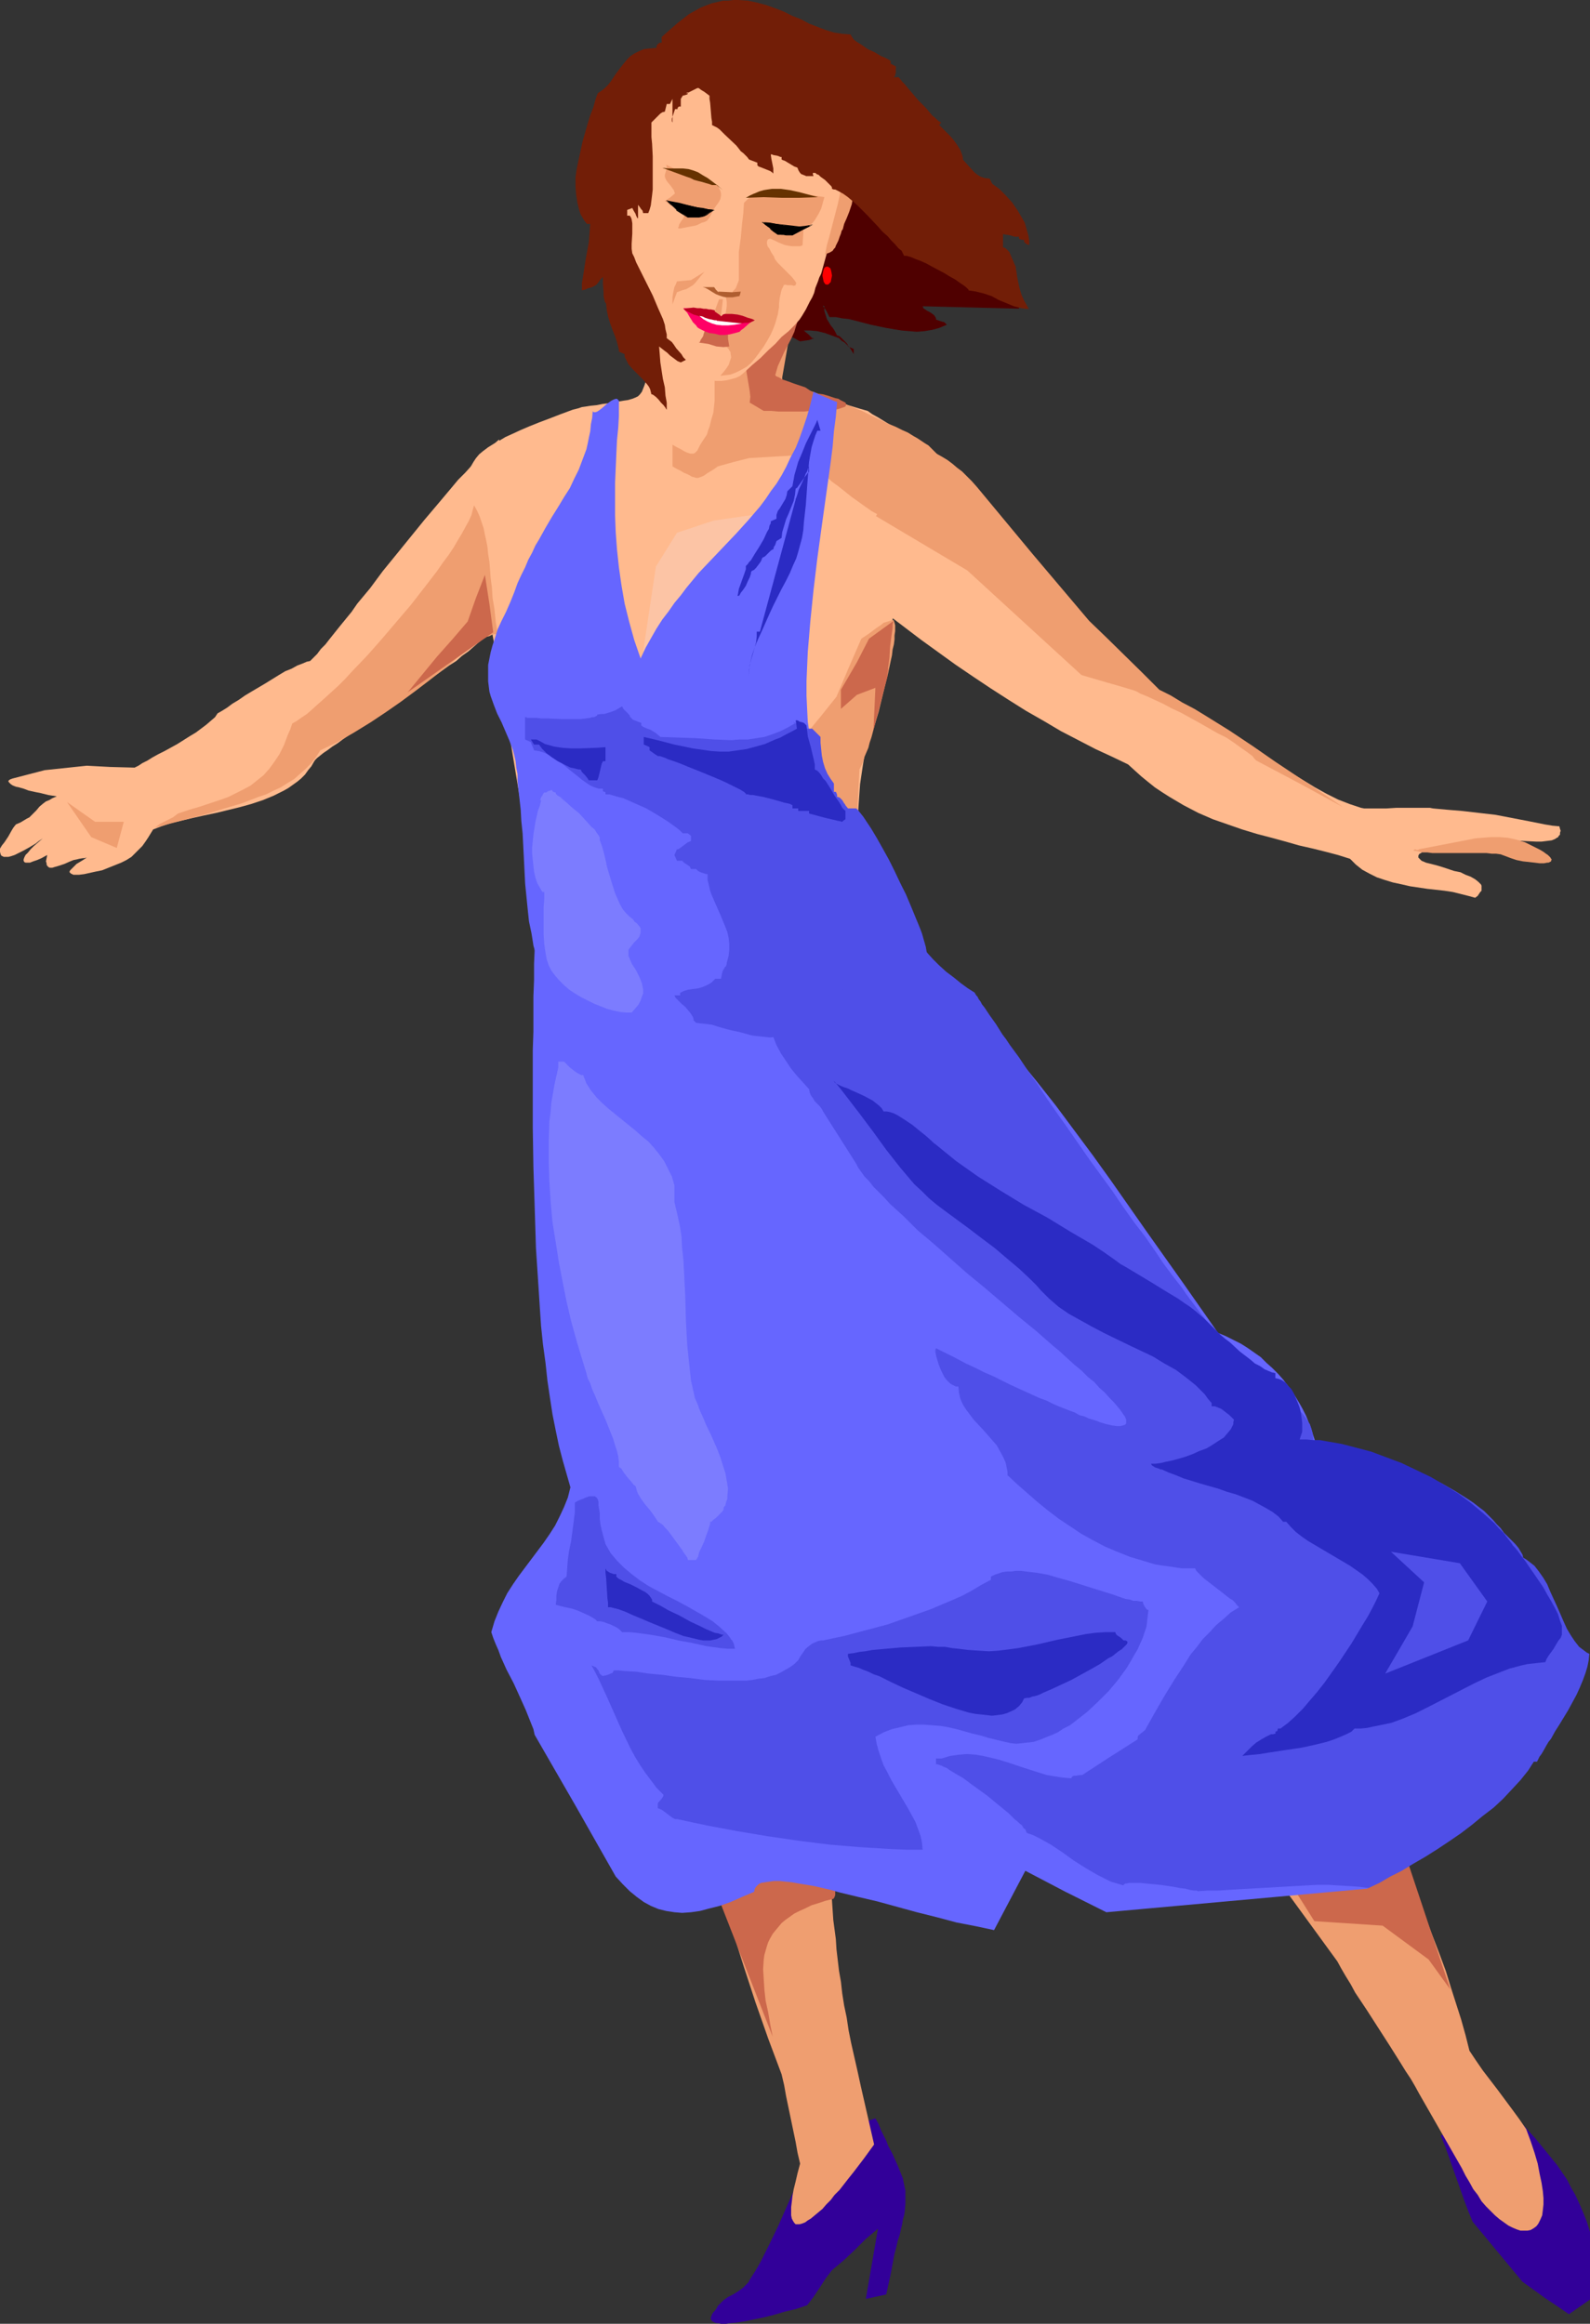
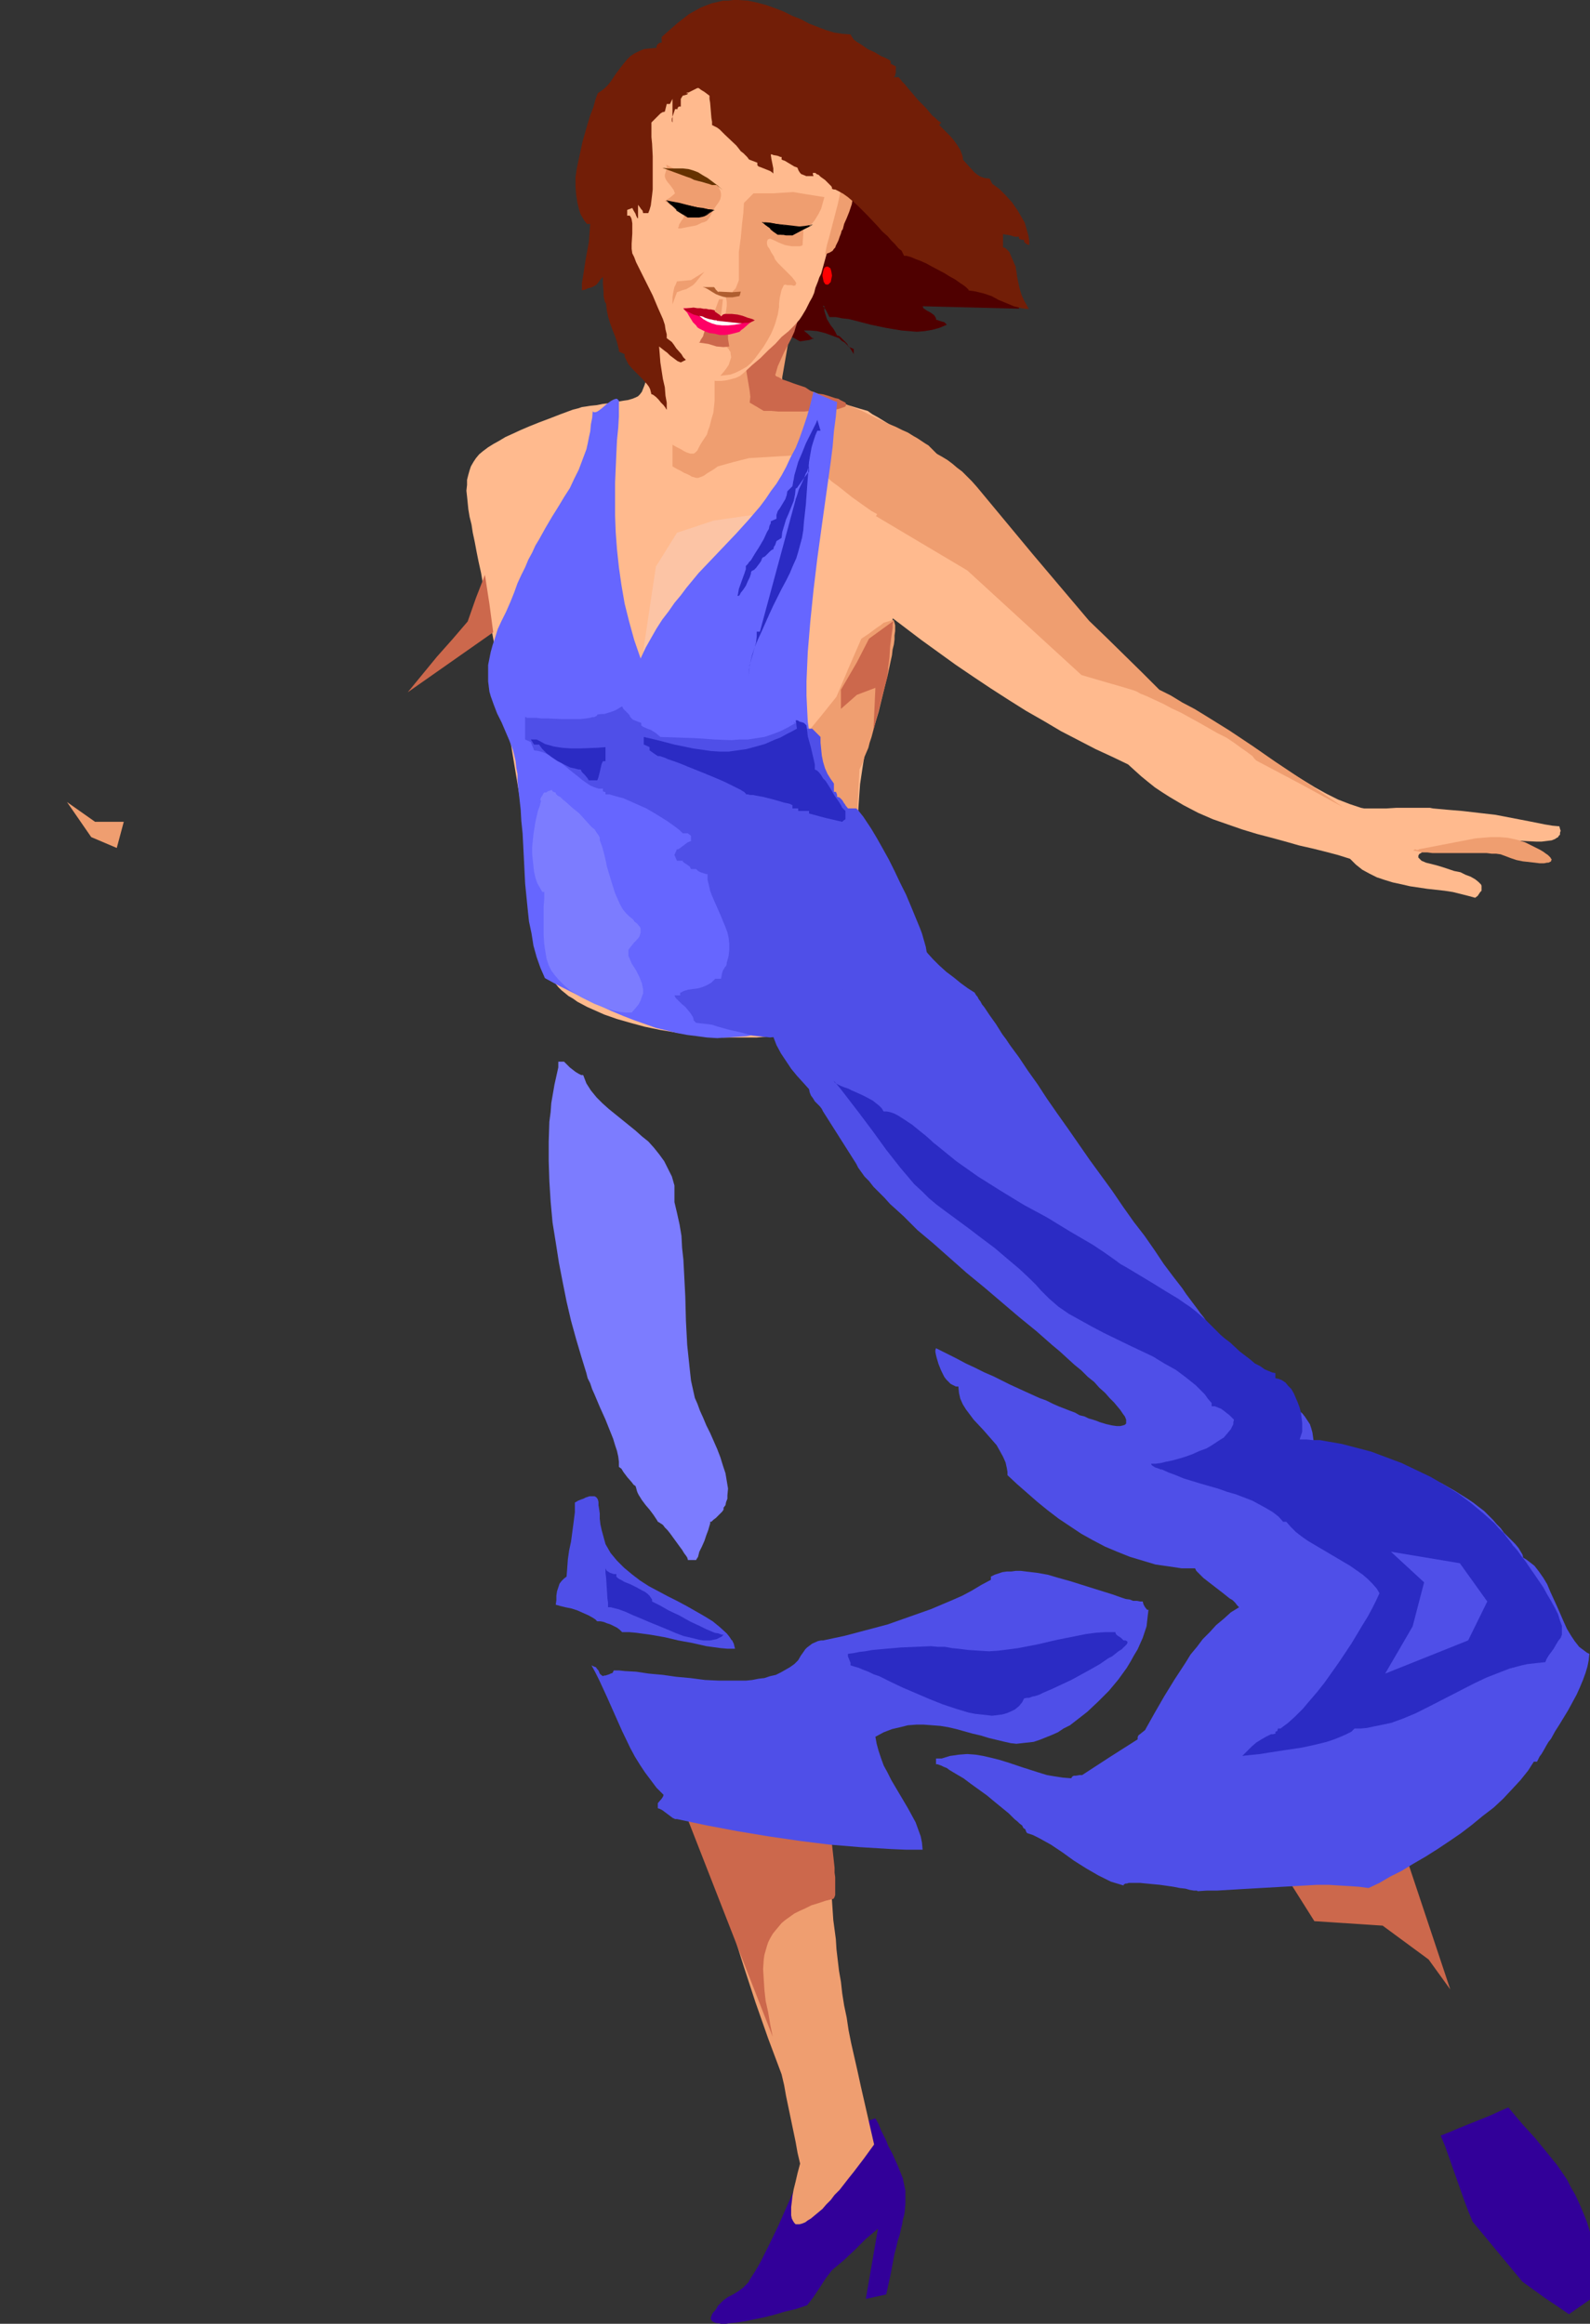
<svg xmlns="http://www.w3.org/2000/svg" xmlns:ns1="http://sodipodi.sourceforge.net/DTD/sodipodi-0.dtd" xmlns:ns2="http://www.inkscape.org/namespaces/inkscape" version="1.0" width="106.545mm" height="155.711mm" id="svg55" ns1:docname="Woman Dancing 3.wmf">
  <rect width="100%" height="100%" fill="#333333" stroke="none" />
  <ns1:namedview id="namedview55" pagecolor="#ffffff" bordercolor="#000000" borderopacity="0.25" ns2:showpageshadow="2" ns2:pageopacity="0.0" ns2:pagecheckerboard="0" ns2:deskcolor="#d1d1d1" ns2:document-units="mm" />
  <defs id="defs1">
    <pattern id="WMFhbasepattern" patternUnits="userSpaceOnUse" width="6" height="6" x="0" y="0" />
  </defs>
  <path style="fill:#320099;fill-opacity:1;fill-rule:evenodd;stroke:none" d="m 364.877,540.845 1.131,2.747 0.97,2.747 3.878,10.988 0.97,2.585 1.131,2.747 6.302,7.595 6.302,7.595 5.817,4.201 2.909,1.939 3.07,2.101 5.333,-3.717 v -17.129 l -0.808,-2.585 -0.97,-2.424 -0.97,-2.262 -0.97,-2.101 -1.131,-1.939 -0.97,-1.939 -2.424,-3.555 -2.747,-3.393 -1.454,-1.778 -1.454,-1.778 -1.616,-1.778 -1.616,-1.778 -1.778,-2.101 -0.808,-0.97 -0.97,-1.131 -2.262,0.97 -2.101,0.97 -8.403,3.393 -2.262,0.97 z" id="path1" />
-   <path style="fill:#ef9e70;fill-opacity:1;fill-rule:evenodd;stroke:none" d="m 317.046,466.998 10.827,14.866 10.827,14.866 0.97,1.778 1.131,1.939 1.293,2.101 1.131,2.101 2.909,4.363 2.909,4.525 2.909,4.525 2.747,4.363 1.293,2.101 1.293,1.939 1.131,1.939 0.97,1.778 10.827,18.906 0.97,1.939 0.97,1.616 0.97,1.778 1.131,1.454 0.97,1.616 1.131,1.293 1.131,1.131 1.131,1.131 1.131,0.97 1.131,0.808 1.131,0.808 0.97,0.485 1.131,0.485 0.97,0.323 h 0.97 0.808 l 0.808,-0.162 0.808,-0.485 0.646,-0.485 0.485,-0.646 0.485,-0.97 0.485,-1.131 0.162,-1.293 0.162,-1.454 v -1.616 l -0.162,-1.778 -0.323,-2.101 -0.485,-2.262 -0.485,-2.585 -0.808,-2.747 -0.97,-2.909 -1.131,-3.07 -1.778,-2.585 -1.778,-2.424 -3.717,-5.009 -3.717,-4.848 -1.778,-2.585 -1.616,-2.424 -0.97,-3.878 -1.131,-4.04 -1.293,-4.04 -1.293,-4.04 -1.293,-4.201 -1.616,-4.363 -3.232,-8.403 -3.393,-8.564 -1.778,-4.201 -1.616,-4.04 -1.778,-4.04 -1.778,-3.878 -1.616,-3.717 -1.616,-3.555 -2.262,0.808 -1.939,0.808 -4.04,1.616 -3.555,1.616 -3.555,1.454 -3.717,1.616 -3.555,1.454 -3.878,1.616 -2.101,0.808 z" id="path2" />
  <path style="fill:#4f0000;fill-opacity:1;fill-rule:evenodd;stroke:none" d="m 214.111,45.892 h 0.162 l 0.323,0.323 0.323,0.323 0.646,0.485 0.808,0.646 0.646,0.646 1.939,1.454 1.616,1.454 0.808,0.808 0.808,0.646 0.485,0.646 0.485,0.485 0.323,0.485 0.162,0.323 0.323,0.162 h 0.323 l 0.646,0.485 0.485,0.485 0.485,0.646 0.485,0.646 0.646,0.485 0.485,0.323 0.485,0.162 h 0.323 v 0.646 0.646 l 0.323,0.162 0.646,0.323 0.808,0.323 0.97,0.646 0.97,0.646 1.293,0.646 2.424,1.454 2.262,1.454 1.131,0.646 0.97,0.646 0.808,0.646 0.646,0.485 0.323,0.485 0.162,0.162 v 0 l 0.808,0.162 1.131,0.323 0.97,0.485 0.97,0.485 2.262,1.131 2.262,1.454 2.262,1.616 2.101,1.454 0.97,0.646 0.808,0.646 0.808,0.646 0.646,0.485 v 0.646 h 1.293 l -25.693,-0.646 0.162,0.323 v 0.162 l 0.485,0.323 0.485,0.323 0.646,0.323 0.485,0.323 0.646,0.485 0.323,0.485 0.162,0.323 v 0.323 l 0.485,0.162 0.485,0.162 0.485,0.162 0.646,0.162 0.646,0.646 -1.939,0.808 -1.778,0.485 -1.939,0.323 -1.939,0.162 -1.939,-0.162 -1.939,-0.162 -1.939,-0.323 -1.939,-0.323 -3.878,-0.808 -3.717,-0.97 -1.939,-0.485 -1.616,-0.162 -1.616,-0.323 h -1.616 l -0.162,-0.323 -0.323,-0.646 -0.323,-0.646 -0.323,-0.485 -0.485,-0.646 v -0.323 0 0 0.162 l 0.323,0.162 v 1.131 l 0.323,1.131 0.323,0.97 0.485,0.808 0.485,0.808 0.646,0.808 0.485,0.808 0.485,0.97 h 0.323 l 0.485,0.323 0.808,0.808 0.808,0.808 0.323,0.485 v 0.323 l 1.454,0.646 v 0.646 0.646 l -0.485,-0.808 -0.485,-0.808 -0.646,-0.646 -0.646,-0.646 -0.808,-0.485 -0.646,-0.646 -1.778,-0.646 -1.778,-0.646 -1.939,-0.485 -1.778,-0.162 h -1.939 0.323 l 0.323,0.323 0.808,0.646 0.646,0.646 0.323,0.323 h 0.323 v 0.162 h -0.323 l -0.323,0.162 -0.485,0.162 -1.131,0.162 -1.131,0.162 -0.323,-0.162 -0.323,-0.162 -0.808,-0.485 -1.131,-0.485 -1.131,-0.323 -1.131,-0.485 -0.97,-0.323 -0.97,-0.323 h -0.323 -0.323 l 0.808,-0.162 0.808,-0.323 0.808,-0.485 0.808,-0.646 0.808,-0.646 0.646,-0.808 0.808,-0.808 0.646,-0.97 0.808,-1.131 0.485,-1.131 1.293,-2.262 1.293,-2.747 1.131,-2.747 0.97,-2.747 0.808,-2.747 0.808,-2.747 0.808,-2.585 0.485,-2.262 0.323,-1.131 0.162,-0.97 0.323,-0.808 0.162,-0.97 0.162,-0.646 0.162,-0.646 1.939,-1.293 v -0.646 z" id="path3" />
  <path style="fill:#cc684c;fill-opacity:1;fill-rule:evenodd;stroke:none" d="m 332.882,486.551 17.29,1.131 11.635,8.564 5.494,7.595 -11.796,-35.388 -30.056,6.302 z" id="path4" />
  <path style="fill:#ffba8e;fill-opacity:1;fill-rule:evenodd;stroke:none" d="m 232.694,112.791 -1.131,-0.323 h -1.454 -1.131 -1.293 l -1.293,0.323 -1.131,0.323 -1.293,0.485 -1.131,0.646 -1.131,0.646 -1.131,0.97 -1.131,0.808 -0.97,1.131 -0.97,1.131 -0.808,1.131 -0.97,1.131 -0.646,1.454 -0.646,1.293 -0.646,1.454 -0.646,1.616 -0.323,1.454 -0.323,1.616 -0.323,1.616 -0.162,1.778 v 1.616 1.778 l 0.323,1.616 0.323,1.778 0.323,1.778 0.646,1.778 0.646,1.616 0.97,1.778 0.97,1.616 4.201,3.393 4.201,3.232 8.726,6.625 8.726,6.302 4.525,3.07 4.363,2.909 4.525,2.909 4.363,2.747 4.525,2.585 4.363,2.585 4.363,2.262 4.363,2.262 4.201,1.939 4.04,1.939 1.778,1.616 1.616,1.454 1.778,1.454 1.616,1.293 1.939,1.293 1.778,1.131 3.555,2.101 3.717,1.939 3.717,1.616 3.717,1.293 3.717,1.293 3.717,1.131 3.717,0.97 3.555,0.97 3.393,0.97 3.555,0.808 3.232,0.808 3.07,0.808 3.07,0.97 1.454,1.454 1.616,1.293 1.778,0.97 1.939,0.97 1.939,0.646 2.101,0.646 2.262,0.485 2.101,0.485 4.363,0.646 4.363,0.485 2.101,0.323 1.939,0.485 1.939,0.485 1.778,0.485 0.646,-0.485 0.323,-0.485 0.323,-0.485 0.323,-0.323 v -0.485 -0.323 -0.485 l -0.162,-0.323 -0.323,-0.323 -0.323,-0.323 -0.808,-0.646 -1.131,-0.646 -1.293,-0.485 -1.293,-0.646 -1.616,-0.323 -2.909,-0.97 -1.616,-0.485 -1.293,-0.323 -1.293,-0.323 -1.131,-0.485 -0.323,-0.323 -0.323,-0.323 -0.162,-0.162 v -0.323 -0.162 l 0.162,-0.323 0.162,-0.162 0.323,-0.162 0.646,-0.485 1.131,-0.323 1.293,-0.323 1.293,-0.162 1.778,-0.323 1.616,-0.162 3.393,-0.485 3.555,-0.485 1.616,-0.162 1.293,-0.162 1.131,-0.162 1.293,-0.162 h 1.454 l 1.454,0.162 3.07,0.162 3.232,0.162 h 1.293 l 1.293,-0.162 1.293,-0.162 0.808,-0.323 0.485,-0.323 0.323,-0.162 0.162,-0.323 0.323,-0.323 v -0.485 l 0.162,-0.485 -0.162,-0.485 -0.162,-0.646 -1.778,-0.162 -1.939,-0.323 -4.04,-0.808 -4.201,-0.808 -4.201,-0.808 -4.201,-0.485 -4.201,-0.485 -1.939,-0.162 -1.939,-0.162 -1.778,-0.162 -1.778,-0.162 -0.808,-0.162 h -0.97 -2.262 -2.424 -2.747 l -2.585,0.162 h -2.424 -1.293 -0.97 -0.97 l -0.808,-0.162 -2.909,-0.97 -2.909,-1.131 -2.909,-1.454 -2.909,-1.616 -2.909,-1.778 -2.909,-1.778 -5.817,-3.878 -2.909,-2.101 -3.07,-1.939 -5.979,-3.878 -3.232,-1.778 -3.07,-1.778 -3.232,-1.616 -3.232,-1.293 -2.101,-1.616 -1.939,-1.778 -2.101,-1.778 -2.101,-1.939 -2.101,-2.101 -2.262,-2.101 -4.363,-4.363 -4.525,-4.686 -4.525,-4.848 -8.888,-9.857 -4.363,-4.686 -4.201,-4.686 -2.101,-2.262 -1.939,-2.101 -1.939,-2.101 -1.939,-2.101 -1.778,-1.939 -1.778,-1.778 -1.778,-1.616 -1.616,-1.616 -1.454,-1.454 -1.454,-1.293 -1.454,-1.131 z" id="path5" />
  <path style="fill:#ffba8e;fill-opacity:1;fill-rule:evenodd;stroke:none" d="m 159.977,64.636 v 0.808 l 0.162,0.808 0.162,0.97 0.162,1.131 0.162,1.131 0.323,1.131 0.485,2.747 0.485,2.747 0.485,2.909 0.97,5.979 0.323,2.909 0.162,2.909 v 2.585 1.131 l -0.162,1.131 -0.162,0.97 -0.323,0.97 -0.323,0.808 -0.323,0.808 -0.485,0.646 -0.485,0.485 -0.646,0.323 -0.808,0.323 -1.131,0.323 -1.131,0.162 -0.97,0.162 -0.97,0.162 -1.778,0.323 -1.454,0.162 -1.616,0.323 -1.616,0.162 -0.97,0.162 -1.131,0.162 -0.97,0.323 -1.293,0.323 -3.07,1.131 -2.909,1.131 -2.585,0.97 -2.424,0.97 -2.262,0.97 -2.101,0.97 -1.778,0.808 -1.616,0.97 -1.454,0.808 -1.293,0.808 -1.293,0.97 -0.97,0.808 -0.808,0.97 -0.646,0.97 -0.646,1.131 -0.323,0.97 -0.323,1.131 -0.323,1.293 v 1.293 l -0.162,1.454 0.162,1.454 0.162,1.616 0.162,1.616 0.323,1.939 0.485,1.939 0.323,2.101 0.485,2.262 0.485,2.585 0.485,2.424 0.646,2.909 0.485,2.909 0.646,3.232 2.101,11.311 1.939,11.473 3.878,23.431 1.939,11.635 1.939,11.635 1.939,11.635 2.101,11.311 v 0.808 0.808 l 0.162,0.808 0.162,0.808 0.485,0.808 0.485,0.646 0.646,0.808 0.646,0.808 0.808,0.808 0.808,0.646 0.97,0.808 1.131,0.646 1.131,0.808 2.424,1.293 1.454,0.646 2.909,1.293 3.232,1.131 3.393,0.97 3.555,0.97 3.878,0.808 3.878,0.646 4.04,0.646 4.04,0.323 4.201,0.323 h 4.201 4.201 l 4.04,-0.323 4.201,-0.485 4.04,-0.646 3.878,-0.97 3.717,-1.131 3.555,-1.293 1.778,-0.808 1.616,-0.646 1.616,-0.97 1.454,-0.97 1.454,-0.97 1.454,-1.131 1.293,-1.131 1.293,-1.131 1.293,-1.293 1.131,-1.293 0.97,-1.454 0.97,-1.454 0.808,-1.616 0.808,-1.616 -0.808,-1.616 -0.808,-1.616 -0.97,-1.939 -0.97,-2.101 -0.97,-2.262 -1.131,-2.424 -2.262,-4.848 -2.262,-4.848 -1.131,-2.262 -0.97,-2.262 -0.97,-2.101 -0.97,-1.939 -0.808,-1.778 -0.808,-1.454 0.162,-2.424 0.162,-2.424 0.162,-2.262 0.162,-2.262 0.646,-4.363 0.646,-4.04 0.646,-3.878 0.808,-3.717 1.778,-7.433 0.808,-3.878 0.808,-3.878 0.97,-4.04 0.808,-4.363 0.323,-2.101 0.323,-2.424 0.485,-2.424 0.323,-2.424 0.323,-2.585 0.162,-2.747 0.323,-2.747 0.323,-2.909 10.988,-17.29 -0.485,-1.454 -0.646,-1.454 -0.808,-1.454 -0.97,-1.131 -1.131,-1.293 -1.293,-1.131 -1.293,-1.131 -1.454,-1.131 -3.07,-1.939 -2.909,-1.778 -2.909,-1.778 -1.454,-0.808 -1.131,-0.808 -2.262,-0.646 -2.101,-0.646 -1.939,-0.485 -1.939,-0.485 -1.616,-0.485 -1.616,-0.323 -1.454,-0.323 -1.293,-0.323 -1.131,-0.323 -1.131,-0.323 -0.97,-0.323 -0.808,-0.323 -0.808,-0.323 -0.646,-0.323 -0.485,-0.323 -0.485,-0.485 -0.485,-0.485 -0.323,-0.485 -0.162,-0.646 -0.162,-0.646 v -0.646 -0.97 -0.97 l 0.162,-0.97 0.162,-1.131 0.323,-1.454 0.162,-1.454 0.485,-1.454 0.323,-1.778 0.485,-1.939 0.323,-2.101 0.485,-2.262 -2.585,-0.162 -2.424,-0.485 -2.585,-0.808 -2.585,-0.808 -2.585,-0.97 -2.585,-1.131 -10.18,-4.848 -2.585,-1.131 -2.585,-0.97 -2.424,-0.97 -2.585,-0.646 -2.585,-0.485 z" id="path6" />
  <path style="fill:#fcc4a5;fill-opacity:1;fill-rule:evenodd;stroke:none" d="m 162.886,164.985 3.232,-21.492 5.333,-8.564 9.211,-3.07 12.281,-1.778 -8.08,20.684 z" id="path7" />
  <path style="fill:#ef9e70;fill-opacity:1;fill-rule:evenodd;stroke:none" d="m 180.984,95.824 v 4.04 1.616 l -0.162,1.616 -0.162,1.454 -0.485,1.616 -0.485,1.939 -0.323,0.808 -0.323,1.131 -0.646,0.97 -0.646,0.97 -0.485,0.808 -0.323,0.646 -0.323,0.646 -0.323,0.323 -0.323,0.323 -0.323,0.162 h -0.485 -0.323 l -0.485,-0.162 -0.485,-0.162 -0.646,-0.323 -0.808,-0.485 -0.97,-0.485 -1.131,-0.646 v 5.494 l 1.131,0.646 0.97,0.485 0.808,0.485 0.808,0.323 0.646,0.323 0.485,0.323 0.646,0.162 0.485,0.162 h 0.485 l 0.485,-0.162 0.485,-0.162 0.646,-0.323 0.646,-0.485 0.808,-0.485 0.808,-0.485 1.131,-0.808 4.04,-1.131 3.878,-0.97 5.494,-0.323 5.333,-0.323 1.293,0.485 1.454,0.646 1.293,0.808 1.616,1.131 1.454,0.97 1.616,1.293 1.454,1.293 1.778,1.293 3.232,2.585 3.393,2.424 1.616,1.131 1.778,0.97 1.616,0.97 1.616,0.646 0.485,-0.162 0.485,-0.162 0.646,-0.323 0.646,-0.485 1.454,-1.131 1.616,-1.293 1.616,-1.454 0.808,-0.485 0.646,-0.646 0.646,-0.485 0.646,-0.323 0.485,-0.162 0.485,-0.162 0.485,-0.485 0.485,-0.808 1.293,-1.778 1.131,-1.616 0.485,-0.808 0.485,-0.485 -0.808,-0.97 -0.808,-0.808 -1.293,-1.454 -1.454,-1.454 -1.293,-1.293 -0.808,-0.485 -0.97,-0.646 -0.97,-0.646 -1.131,-0.646 -1.293,-0.808 -1.454,-0.646 -1.616,-0.808 -1.939,-0.808 -3.393,-1.616 -3.232,-1.616 -6.625,-2.747 -6.787,-2.424 -3.393,-1.293 -3.555,-1.131 2.101,-12.119 z" id="path8" />
  <path style="fill:#320099;fill-opacity:1;fill-rule:evenodd;stroke:none" d="m 221.706,536.483 0.808,1.454 0.646,1.616 0.646,1.293 0.646,1.293 0.485,1.293 1.131,2.101 0.485,1.131 0.808,1.778 0.646,1.616 0.646,1.616 0.323,1.616 0.323,1.454 v 1.616 1.778 l -0.162,1.939 -0.162,0.97 -0.323,1.131 -0.162,1.131 -0.323,1.293 -0.323,1.454 -0.485,1.454 -0.323,1.454 -0.485,1.778 -0.97,5.171 -1.131,5.171 -5.171,1.131 3.07,-17.775 -3.07,2.585 -2.747,2.747 -2.747,2.585 -3.07,2.585 -1.616,2.101 -1.454,2.262 -1.616,2.424 -1.616,2.101 -2.909,0.97 -2.747,0.646 -2.747,0.808 -2.585,0.646 -2.424,0.485 -2.262,0.485 -2.101,0.323 -1.778,0.162 -0.97,0.162 h -1.293 l -0.646,-0.162 H 181.469 l -0.485,-0.162 -0.323,-0.162 -0.323,-0.162 -0.162,-0.323 -0.162,-0.162 v -0.485 l 0.162,-0.323 0.162,-0.485 0.323,-0.485 0.323,-0.323 0.485,-0.646 0.323,-0.646 0.485,-0.485 0.97,-0.97 1.131,-0.808 1.293,-0.646 1.293,-0.808 1.131,-0.808 0.97,-0.97 0.485,-0.485 0.323,-0.646 1.454,-2.262 1.293,-2.262 2.262,-4.525 2.262,-4.686 4.201,-9.534 2.262,-4.686 2.262,-4.525 1.293,-2.262 1.454,-2.101 0.97,-0.485 0.97,-0.323 0.97,-0.323 0.808,-0.162 1.454,-0.485 1.454,-0.323 1.293,-0.323 1.454,-0.485 0.97,-0.323 0.808,-0.162 0.97,-0.323 z" id="path9" />
  <path style="fill:#ef9e70;fill-opacity:1;fill-rule:evenodd;stroke:none" d="m 205.87,444.86 0.646,2.424 0.485,2.424 0.808,4.848 0.646,4.525 0.646,4.363 0.808,8.888 0.485,4.525 0.323,4.525 0.323,4.848 0.646,4.848 0.162,2.585 0.323,2.747 0.323,2.747 0.485,2.747 0.323,2.909 0.485,3.07 0.646,3.07 0.485,3.232 0.646,3.232 0.808,3.555 0.808,3.555 0.808,3.717 3.393,14.866 -2.585,3.555 -2.585,3.393 -1.293,1.616 -1.131,1.454 -1.131,1.454 -1.293,1.293 -0.97,1.293 -1.131,1.131 -0.97,1.131 -0.97,0.808 -0.97,0.808 -0.97,0.808 -0.808,0.485 -0.646,0.485 -0.808,0.323 -0.646,0.162 h -0.485 -0.485 l -0.323,-0.323 -0.323,-0.485 -0.323,-0.646 -0.162,-0.808 v -0.97 -1.131 l 0.162,-1.293 0.162,-1.454 0.323,-1.778 0.485,-1.939 0.485,-2.101 0.646,-2.424 -0.646,-2.747 -0.485,-2.747 -2.424,-11.635 -0.485,-2.747 -0.646,-2.747 -3.393,-9.049 -3.232,-9.211 -2.909,-8.888 -2.909,-9.211 -2.909,-9.049 -2.909,-9.049 -3.232,-9.049 -3.393,-9.049 1.939,-0.646 1.939,-0.485 4.04,-0.97 4.201,-0.97 4.363,-0.97 4.363,-0.808 4.201,-0.97 4.04,-0.97 1.939,-0.646 z" id="path10" />
  <path style="fill:#cc684c;fill-opacity:1;fill-rule:evenodd;stroke:none" d="m 211.041,480.895 -1.939,0.485 -1.939,0.646 -1.616,0.485 -1.616,0.808 -1.454,0.646 -1.293,0.646 -1.131,0.808 -1.131,0.808 -0.97,0.808 -0.808,0.97 -0.808,0.97 -0.646,0.808 -0.646,1.131 -0.485,0.97 -0.323,0.97 -0.323,1.131 -0.323,1.131 -0.162,1.131 -0.162,2.424 0.162,2.585 0.162,2.585 0.323,2.909 0.646,2.909 0.485,2.909 0.646,3.232 -10.988,-28.117 -10.988,-28.117 17.129,-5.979 17.29,-5.979 v 0.162 l 0.162,0.162 v 0.485 l 0.162,0.646 v 0.646 l 0.162,0.97 0.162,0.97 0.162,1.131 0.162,1.131 0.162,1.293 0.323,2.747 0.485,3.07 0.323,3.07 0.323,3.07 0.323,2.909 0.323,2.909 v 1.293 l 0.162,1.131 v 1.131 1.939 0.808 0.646 l -0.162,0.485 -0.162,0.323 z" id="path11" />
-   <path style="fill:#ffba8e;fill-opacity:1;fill-rule:evenodd;stroke:none" d="m 126.366,111.336 -1.293,1.131 -1.293,1.131 -1.454,1.293 -1.454,1.616 -1.616,1.616 -1.454,1.616 -1.778,1.778 -1.616,1.939 -3.393,4.04 -3.555,4.201 -6.949,8.564 -3.555,4.363 -3.232,4.363 -1.616,1.939 -1.616,1.939 -1.454,2.101 -1.454,1.778 -1.454,1.778 -1.293,1.616 -1.293,1.616 -1.131,1.454 -1.131,1.131 -0.97,1.293 -0.97,0.97 -0.808,0.808 -0.808,0.162 -1.131,0.485 -1.293,0.485 -1.454,0.808 -1.616,0.646 -1.616,0.97 -3.393,2.101 -3.555,2.101 -1.616,0.97 -1.616,1.131 -1.616,0.97 -1.293,0.97 -1.293,0.808 -1.131,0.646 -0.646,0.97 -1.131,0.97 -1.131,0.97 -1.293,0.97 -1.293,0.97 -1.616,0.97 -3.07,1.939 -3.232,1.778 -1.616,0.808 -1.454,0.808 -1.293,0.808 -0.646,0.323 -0.646,0.323 -0.97,0.646 -0.97,0.485 -6.141,-0.162 -5.979,-0.323 -10.665,1.131 -8.08,2.101 -0.485,0.162 -0.323,0.162 -0.162,0.162 -0.162,0.162 0.162,0.323 0.162,0.162 0.323,0.323 0.485,0.323 0.808,0.323 0.808,0.162 1.131,0.323 1.293,0.485 1.454,0.323 1.616,0.323 1.939,0.485 2.101,0.323 -1.131,0.485 -0.808,0.485 -0.808,0.323 -0.646,0.485 -0.97,0.808 -0.808,0.97 -0.808,0.808 -0.97,0.97 -0.646,0.323 -0.808,0.485 -0.808,0.485 -1.131,0.485 -0.646,0.808 -0.485,0.808 -0.808,1.454 -0.97,1.454 -0.646,0.808 L 0,214.916 v 0.808 l 0.162,0.646 0.162,0.323 0.323,0.162 0.323,0.162 H 1.454 2.101 l 0.646,-0.162 0.97,-0.323 0.97,-0.485 1.293,-0.646 1.454,-0.808 1.616,-0.97 0.808,-0.646 0.97,-0.646 -1.131,0.97 -1.131,0.97 -0.808,0.808 -0.646,0.808 -0.646,0.646 -0.323,0.646 -0.162,0.485 v 0.323 l 0.162,0.323 0.323,0.162 h 0.485 0.646 l 0.808,-0.323 0.97,-0.323 1.131,-0.485 1.454,-0.808 -0.162,0.808 -0.162,0.808 0.162,0.485 v 0.323 l 0.162,0.323 0.323,0.323 0.323,0.162 h 0.323 0.323 l 0.485,-0.162 1.131,-0.323 1.454,-0.485 1.454,-0.646 0.808,-0.323 0.808,-0.162 0.646,-0.162 0.97,-0.162 h 0.323 l 0.646,-0.162 -0.97,0.646 -0.808,0.485 -0.808,0.485 -0.485,0.485 -0.485,0.485 -0.323,0.323 -0.323,0.323 -0.162,0.323 v 0.162 l 0.162,0.162 0.162,0.162 0.323,0.162 0.323,0.162 h 0.485 0.97 l 1.293,-0.162 1.454,-0.323 1.454,-0.323 1.616,-0.323 1.616,-0.646 1.616,-0.646 1.616,-0.646 1.293,-0.646 1.293,-0.808 0.97,-0.97 0.97,-0.97 0.808,-0.808 0.808,-1.131 0.646,-0.97 1.293,-2.101 2.101,-0.808 2.424,-0.808 2.747,-0.646 2.747,-0.646 2.909,-0.646 3.07,-0.646 5.979,-1.454 2.909,-0.808 2.909,-0.97 2.747,-1.131 2.585,-1.293 1.131,-0.646 1.131,-0.808 1.131,-0.808 0.97,-0.808 0.97,-0.97 0.808,-1.131 0.808,-0.97 0.646,-1.131 0.323,-0.485 0.485,-0.485 0.808,-0.646 0.808,-0.646 0.97,-0.646 1.293,-0.97 1.293,-0.808 1.293,-0.97 1.616,-1.131 1.454,-0.97 1.778,-1.131 3.555,-2.424 1.778,-1.293 3.878,-2.585 7.595,-5.333 3.555,-2.585 1.778,-1.293 1.778,-1.131 1.454,-1.293 1.616,-1.131 1.293,-1.131 1.293,-1.131 1.131,-0.97 0.97,-0.97 0.808,-0.97 0.646,-0.808 -0.485,-1.131 -0.323,-1.293 -0.323,-1.293 -0.162,-1.293 -0.162,-1.454 v -2.909 -1.454 l 0.485,-3.232 0.485,-3.07 1.293,-6.625 1.293,-6.625 0.646,-3.232 0.323,-3.07 0.162,-1.616 v -1.454 -1.454 l -0.162,-1.454 -0.162,-1.293 -0.323,-1.293 -0.485,-1.293 z" id="path12" />
-   <path style="fill:#ef9e70;fill-opacity:1;fill-rule:evenodd;stroke:none" d="m 120.064,127.98 -0.323,1.131 -0.323,1.293 -0.646,1.454 -0.808,1.454 -0.97,1.778 -0.97,1.616 -1.131,1.939 -1.293,1.939 -1.454,1.939 -1.454,2.101 -1.616,2.101 -1.616,2.101 -3.393,4.363 -3.717,4.363 -3.717,4.363 -3.717,4.201 -3.717,3.878 -1.778,1.939 -1.778,1.778 -1.778,1.616 -1.778,1.616 -1.454,1.293 -1.616,1.454 -1.293,1.131 -1.454,0.97 -1.131,0.808 -1.131,0.646 -0.485,1.454 -0.646,1.454 -0.485,1.293 -0.485,1.293 -1.131,2.262 -1.293,1.939 -1.293,1.778 -1.454,1.616 -1.616,1.293 -1.616,1.293 -1.778,0.97 -1.939,0.97 -1.939,0.97 -2.262,0.808 -2.424,0.808 -2.424,0.808 -2.747,0.808 -2.909,0.97 -0.646,0.485 -0.646,0.485 -1.616,0.808 -1.616,0.808 -0.646,0.485 -0.646,0.485 12.927,-3.393 4.686,-1.454 4.363,-1.293 2.101,-0.808 2.101,-0.808 1.939,-0.646 1.939,-0.97 1.778,-0.808 1.778,-1.131 1.616,-0.97 1.454,-1.293 1.454,-1.293 1.454,-1.454 1.131,-1.454 1.131,-1.778 4.363,-2.101 4.201,-2.424 4.201,-2.585 3.878,-2.585 3.717,-2.585 3.717,-2.747 3.393,-2.585 3.07,-2.424 1.454,-1.131 1.454,-1.131 1.293,-1.131 1.293,-0.97 1.293,-0.97 1.131,-0.808 0.97,-0.808 0.97,-0.646 0.97,-0.646 0.808,-0.485 0.646,-0.162 0.646,-0.323 0.485,-0.162 h 0.485 l 0.323,0.162 0.162,0.323 -0.162,-1.778 -0.323,-1.778 -0.162,-1.616 -0.162,-1.616 -0.485,-2.909 -0.162,-2.585 -0.323,-2.424 -0.162,-2.262 -0.162,-1.939 -0.323,-1.939 -0.162,-1.778 -0.323,-1.616 -0.323,-1.454 -0.323,-1.616 -0.485,-1.454 -0.485,-1.454 -0.646,-1.454 z" id="path13" />
  <path style="fill:#ef9e70;fill-opacity:1;fill-rule:evenodd;stroke:none" d="m 371.987,212.654 1.616,-0.323 1.939,-0.162 1.939,-0.162 h 2.262 l 2.101,0.162 2.262,0.485 0.97,0.323 1.131,0.323 0.97,0.485 0.97,0.485 0.97,0.485 0.97,0.485 0.808,0.485 0.646,0.485 0.485,0.323 0.323,0.323 0.323,0.323 0.162,0.323 0.162,0.162 -0.162,0.323 v 0.162 l -0.323,0.162 -0.323,0.162 h -0.323 l -0.808,0.162 h -1.131 l -1.293,-0.162 -1.454,-0.162 -1.454,-0.162 -1.616,-0.323 -1.454,-0.485 -1.293,-0.485 -1.293,-0.485 -1.131,-0.162 h -1.131 l -1.293,-0.162 h -1.454 -3.07 -3.07 -3.07 -3.07 l -1.293,-0.162 h -1.293 l -1.293,-0.323 -0.97,-0.162 0.162,-0.162 0.323,-0.162 0.323,0.162 h 0.162 0.323 l 0.162,-0.162 z" id="path14" />
  <path style="fill:#ef9e70;fill-opacity:1;fill-rule:evenodd;stroke:none" d="m 221.867,130.727 23.108,13.735 28.925,26.501 6.625,1.939 3.393,0.97 3.232,0.97 0.808,0.323 0.808,0.485 1.616,0.646 2.101,0.97 2.101,0.97 2.101,1.131 2.424,1.131 4.686,2.585 4.525,2.585 2.262,1.131 1.939,1.293 1.778,1.293 1.616,1.131 0.646,0.485 0.646,0.485 0.485,0.646 0.485,0.485 10.988,5.817 10.988,5.979 -5.494,-3.717 -5.817,-3.878 -5.817,-3.878 -5.817,-4.04 -5.817,-3.878 -5.979,-3.717 -2.909,-1.778 -3.07,-1.616 -2.909,-1.778 -2.909,-1.454 -4.363,-4.363 -8.888,-8.726 -4.525,-4.363 -14.22,-16.805 -14.22,-17.129 -1.293,-1.454 -1.293,-1.293 -1.131,-1.131 -1.293,-0.97 -1.131,-0.97 -1.293,-0.97 -1.616,-0.97 -1.778,-0.97 -4.848,2.909 -4.848,2.909 -2.424,5.171 z" id="path15" />
  <path style="fill:#cc684c;fill-opacity:1;fill-rule:evenodd;stroke:none" d="m 189.064,91.299 -0.162,1.454 0.162,1.454 0.808,4.848 0.162,1.454 -0.162,1.454 3.555,2.101 h 1.939 l 1.778,0.162 h 6.625 l 1.293,-0.162 h 1.293 1.293 1.131 l 0.97,-0.162 0.97,-0.162 h 0.808 l 0.808,-0.162 0.485,-0.162 0.485,-0.162 0.485,-0.162 0.323,-0.162 0.162,-0.323 v -0.162 -0.162 l -0.162,-0.323 -0.323,-0.162 -0.323,-0.162 -0.646,-0.323 -0.485,-0.323 -0.808,-0.162 -0.97,-0.323 -0.97,-0.323 -1.131,-0.323 -1.293,-0.162 -1.293,-0.323 -0.485,-0.323 -0.485,-0.323 -0.97,-0.646 -1.454,-0.485 -1.454,-0.485 -1.293,-0.485 -1.454,-0.485 -1.131,-0.646 -0.485,-0.162 -0.323,-0.323 0.323,-1.131 0.323,-1.131 0.808,-1.778 0.808,-1.778 1.778,-3.393 0.808,-1.778 0.323,-1.131 0.323,-0.97 0.323,-1.131 0.162,-1.293 -1.454,1.293 -1.616,1.616 -3.555,3.07 -3.555,3.07 -1.616,1.454 z" id="path16" />
  <path style="fill:#ffba8e;fill-opacity:1;fill-rule:evenodd;stroke:none" d="m 159.169,35.712 -0.485,1.939 -0.646,2.101 -0.323,1.939 -0.323,2.262 -0.162,2.101 -0.162,2.101 -0.162,2.262 v 2.262 l 0.162,4.363 0.646,4.363 0.646,4.363 0.485,2.101 0.646,1.939 0.808,2.585 0.97,2.424 1.131,2.424 1.293,2.262 1.293,2.424 1.293,2.262 1.454,2.424 1.616,2.424 0.808,1.293 0.97,1.293 0.97,0.97 1.131,0.97 1.293,0.808 1.293,0.808 1.454,0.485 1.293,0.323 1.454,0.323 1.293,0.162 h 1.454 l 1.293,-0.162 1.293,-0.323 1.131,-0.323 0.97,-0.485 0.97,-0.808 2.101,-1.939 2.101,-1.778 1.939,-1.939 1.778,-1.616 1.616,-1.778 1.778,-1.454 1.454,-1.454 1.293,-1.454 0.646,-0.97 0.485,-0.808 0.485,-0.808 0.323,-0.646 0.646,-1.293 0.646,-1.131 0.485,-1.131 0.323,-1.293 0.323,-0.808 0.323,-0.808 0.323,-0.97 0.485,-0.97 1.293,-4.686 1.454,-4.686 1.454,-4.686 1.293,-4.525 v -1.131 -1.293 l 0.162,-1.454 0.162,-1.454 0.323,-3.07 0.485,-3.393 0.323,-3.393 0.323,-3.232 0.162,-1.454 v -1.454 l 0.162,-1.293 v -0.97 l -0.97,-2.747 -1.131,-2.424 -1.131,-2.262 -1.454,-2.101 -1.454,-1.778 -1.454,-1.778 -1.778,-1.454 -1.778,-1.454 -1.778,-1.131 -1.939,-0.97 -1.939,-0.808 -1.939,-0.808 -2.101,-0.485 -1.939,-0.323 -2.101,-0.323 h -2.101 -2.101 l -2.101,0.323 -2.101,0.323 -2.101,0.485 -1.939,0.646 -2.101,0.646 -1.778,0.808 -1.939,1.131 -1.778,0.97 -1.778,1.293 -1.616,1.293 -1.454,1.454 -1.454,1.454 -1.293,1.778 -1.131,1.616 -1.131,1.778 v 1.131 l -0.162,0.97 v 0.97 l -0.162,0.808 -0.162,1.454 -0.485,2.747 -0.323,1.454 v 0.808 l -0.162,0.97 v 0.97 z" id="path17" />
  <path style="fill:#ffba8e;fill-opacity:1;fill-rule:evenodd;stroke:none" d="m 160.785,38.459 -0.485,0.162 h -0.485 l -1.293,-0.485 -1.131,-0.323 -0.485,-0.162 -0.323,0.162 -0.162,-0.485 -0.162,-0.323 -0.162,-0.162 -0.162,0.162 -0.162,0.162 -0.162,0.485 -0.162,0.646 -0.162,0.808 -0.162,0.808 -0.162,0.97 -0.162,1.131 v 1.293 2.585 2.747 l 0.162,0.97 0.162,0.97 0.323,0.646 0.323,0.646 0.323,0.646 0.485,0.485 0.97,0.808 0.97,0.808 0.97,0.646 0.808,0.97 0.323,0.485 0.323,0.646 V 55.587 54.456 41.367 40.236 39.267 l -0.162,-0.323 v -0.323 z" id="path18" />
  <path style="fill:#ef9e70;fill-opacity:1;fill-rule:evenodd;stroke:none" d="m 213.141,47.023 0.808,0.162 0.808,0.323 0.323,0.485 0.485,0.485 0.162,0.485 0.162,0.808 v 0.97 l -0.162,0.97 -0.646,1.939 -0.646,1.616 -0.646,1.454 -0.323,1.293 -0.323,0.485 -0.162,0.646 -0.323,0.808 -0.323,0.97 -0.323,0.646 -0.323,0.646 -0.162,0.485 -0.323,0.323 -0.323,0.485 -0.808,0.485 -0.485,0.162 -0.646,0.323 0.485,-2.424 0.646,-2.262 2.101,-8.08 0.485,-2.262 z" id="path19" />
  <path style="fill:#ef9e70;fill-opacity:1;fill-rule:evenodd;stroke:none" d="m 168.703,41.691 4.525,2.262 4.363,2.262 2.101,0.323 2.101,0.323 0.323,0.808 0.323,0.646 0.162,0.646 v 0.646 l -0.162,0.808 -0.323,0.646 -0.323,0.485 -0.485,0.646 -0.646,0.97 -0.485,0.97 -0.485,0.97 -0.646,0.808 -0.646,0.323 -0.646,0.162 -0.646,0.323 -0.323,0.162 -0.323,0.162 -0.646,0.162 -0.97,0.162 -1.616,0.323 -0.808,0.162 h -0.485 -0.162 v -0.162 -0.162 l 0.162,-0.162 v -0.323 l 0.162,-0.323 0.485,-0.808 0.485,-0.646 0.162,-0.485 0.162,-0.323 -5.009,-3.555 1.454,-0.97 1.131,-0.97 -0.162,-0.323 -0.162,-0.485 -0.808,-1.131 -0.808,-0.97 -0.323,-0.485 -0.162,-0.323 -0.162,-0.485 v -0.485 l 0.485,-1.616 v -0.485 z" id="path20" />
  <path style="fill:#ef9e70;fill-opacity:1;fill-rule:evenodd;stroke:none" d="m 190.841,48.962 -0.646,0.646 -0.646,0.646 -1.131,1.131 -0.162,2.585 -0.323,2.747 -0.323,3.555 -0.485,3.555 v 1.616 1.616 1.454 1.778 0.646 l -0.162,0.485 -0.323,0.808 -0.323,0.808 -0.646,0.646 -0.162,0.323 v 0.162 0.162 h -0.162 l -0.162,-0.162 h -0.162 -0.485 l -0.646,-0.162 v 0.646 0.808 l 0.162,0.97 v 1.131 l -0.162,1.131 -0.162,0.97 -0.485,0.808 -0.323,0.323 -0.323,0.162 7.756,-0.162 v 0 l -0.323,0.323 -0.323,0.485 -0.323,0.485 -0.485,0.323 -0.323,0.485 -0.162,0.162 v 0 0 l -0.97,0.162 -0.646,0.162 -2.424,0.485 -0.808,0.162 -0.808,0.323 -0.646,0.162 -0.646,0.323 -0.485,0.162 -0.485,0.323 -0.323,0.162 -0.162,0.323 v 0.162 0.323 l 0.162,0.162 0.162,0.323 0.323,0.162 0.485,0.162 0.646,0.323 0.646,0.162 0.808,0.162 0.808,0.162 0.485,0.485 0.162,0.323 0.323,0.485 v 0.323 l 0.162,0.97 -0.323,0.97 -0.323,0.97 -0.646,0.97 -0.646,0.808 -0.808,0.97 1.293,-0.162 1.293,-0.162 1.293,-0.485 1.293,-0.646 1.454,-0.808 1.131,-0.97 0.97,-1.131 0.97,-1.293 1.293,-1.778 0.97,-1.616 0.808,-1.454 0.646,-1.454 0.485,-1.293 0.323,-1.131 0.323,-1.131 0.162,-0.97 0.162,-0.97 v -0.808 l 0.162,-1.454 0.323,-1.454 0.162,-0.646 0.323,-0.646 0.162,-0.323 V 72.231 l 0.485,-0.162 0.485,0.162 h 0.646 0.485 l 0.485,0.162 0.485,-0.162 v -0.162 l 0.162,-0.323 -0.162,-0.323 -0.323,-0.485 -0.646,-0.808 -0.808,-0.808 -0.97,-0.97 -0.808,-0.808 -0.97,-0.97 -0.646,-0.808 -0.162,-0.323 -0.162,-0.485 -0.646,-0.97 -0.485,-0.97 -0.485,-0.646 -0.162,-0.646 v -0.485 l 0.162,-0.485 0.162,-0.162 0.485,-0.162 1.131,0.485 0.97,0.485 0.808,0.323 0.808,0.323 0.808,0.162 0.97,0.162 h 1.293 0.646 l 0.646,-0.162 0.162,-0.323 v -0.485 l 0.162,-2.424 v -0.485 -0.323 l 0.808,-0.485 0.646,-0.485 0.808,-0.646 0.646,-0.808 0.485,-0.808 0.485,-0.808 0.323,-0.646 0.323,-0.646 0.808,-2.909 -4.04,-0.646 -3.878,-0.646 -5.009,0.323 z" id="path21" />
  <path style="fill:#663200;fill-opacity:1;fill-rule:evenodd;stroke:none" d="m 167.734,42.498 3.07,1.131 3.07,1.131 0.97,0.323 0.97,0.485 1.778,0.485 1.778,0.485 0.97,0.323 h 1.131 l 0.808,0.646 0.808,0.646 -1.293,-1.131 -1.293,-0.97 -1.293,-0.97 -1.131,-0.646 -1.293,-0.808 -1.293,-0.485 -1.131,-0.323 -1.454,-0.162 h -1.293 -1.293 -1.293 z" id="path22" />
-   <path style="fill:#663200;fill-opacity:1;fill-rule:evenodd;stroke:none" d="m 188.902,50.093 4.525,-0.162 4.525,0.162 h 4.525 l 4.686,-0.162 -2.424,-0.646 -2.424,-0.646 -2.262,-0.485 -2.262,-0.323 h -1.131 -1.131 l -1.131,0.162 -0.97,0.162 -1.131,0.323 -1.131,0.485 -1.131,0.485 z" id="path23" />
  <path style="fill:#000000;fill-opacity:1;fill-rule:evenodd;stroke:none" d="m 169.026,50.901 3.07,0.646 3.07,0.646 1.454,0.323 1.454,0.323 1.293,0.162 1.293,0.162 -0.97,0.646 -0.808,0.485 -0.485,0.323 -0.646,0.323 h -0.808 -2.747 l -0.808,-0.485 -0.808,-0.485 -1.131,-0.808 -1.131,-0.97 -0.646,-0.646 z" id="path24" />
  <path style="fill:#000000;fill-opacity:1;fill-rule:evenodd;stroke:none" d="m 169.026,50.901 v 0.162 l 3.07,0.646 3.07,0.646 1.454,0.323 1.454,0.323 1.293,0.162 1.293,0.162 v -0.162 l -0.97,0.646 -0.808,0.485 -0.646,0.323 -0.646,0.162 h 0.162 l -0.808,0.162 h -2.747 0.162 l -0.97,-0.485 -0.646,-0.485 -1.293,-0.808 v 0 l -1.131,-0.97 -0.646,-0.646 -0.646,-0.646 -0.323,-0.162 0.97,0.97 0.646,0.485 0.97,0.97 v 0.162 l 1.293,0.808 0.808,0.485 0.808,0.485 h 2.747 l 0.808,-0.162 v 0 l 0.646,-0.162 0.646,-0.323 0.646,-0.485 1.293,-0.808 -1.616,-0.162 -1.293,-0.323 -1.454,-0.162 -1.454,-0.323 -3.07,-0.808 -3.393,-0.646 z" id="path25" />
  <path style="fill:#000000;fill-opacity:1;fill-rule:evenodd;stroke:none" d="m 193.265,56.395 1.778,0.162 1.616,0.162 1.616,0.323 1.454,0.162 1.454,0.162 h 1.293 1.454 l 1.454,-0.162 -2.424,1.131 -2.262,1.131 h -1.616 -0.646 -0.485 l -0.808,-0.162 -0.646,-0.323 -0.646,-0.323 -0.485,-0.646 -0.485,-0.323 -0.485,-0.323 -0.485,-0.485 z" id="path26" />
  <path style="fill:#000000;fill-opacity:1;fill-rule:evenodd;stroke:none" d="m 193.427,56.234 -0.162,0.162 1.778,0.323 1.616,0.162 1.616,0.162 1.454,0.323 h 1.454 l 1.293,0.162 1.454,-0.162 1.454,-0.162 -0.162,-0.162 -2.262,1.131 -2.424,1.293 h 0.162 -1.616 l -0.646,-0.162 h -0.485 l -0.808,-0.162 v 0 l -0.646,-0.162 -0.485,-0.485 -0.646,-0.485 v 0 l -0.323,-0.323 -0.485,-0.485 v 0 l -0.646,-0.485 -0.485,-0.485 h -0.485 l 0.97,0.808 0.485,0.323 v 0 l 0.485,0.323 0.323,0.485 v 0 l 0.646,0.485 0.646,0.485 0.485,0.323 h 0.97 0.485 l 0.646,0.162 h 1.616 l 2.424,-1.293 2.747,-1.454 -1.939,0.323 -1.454,0.162 -1.293,-0.162 -1.454,-0.162 -1.454,-0.162 -1.616,-0.162 -1.616,-0.323 -2.101,-0.162 z" id="path27" />
  <path style="fill:#af5e30;fill-opacity:1;fill-rule:evenodd;stroke:none" d="m 181.954,73.847 3.393,0.162 2.262,-0.162 -0.162,0.646 -0.162,0.485 -1.778,0.323 h -1.616 l -0.808,-0.162 -0.97,-0.323 -0.808,-0.323 -0.808,-0.485 -1.293,-0.808 -0.646,-0.323 -0.646,-0.162 h 2.909 v 0 l 0.162,0.162 0.323,0.485 0.485,0.485 0.162,0.162 z" id="path28" />
-   <path style="fill:#cc684c;fill-opacity:1;fill-rule:evenodd;stroke:none" d="m 178.56,83.704 3.07,0.808 2.747,0.162 v 1.131 l 0.323,1.939 -1.454,0.162 -1.778,-0.162 -2.101,-0.646 -2.262,-0.323 v -0.162 h 0.162 l 0.162,-0.485 0.646,-0.97 0.162,-0.646 0.162,-0.485 0.162,-0.323 z" id="path29" />
+   <path style="fill:#cc684c;fill-opacity:1;fill-rule:evenodd;stroke:none" d="m 178.56,83.704 3.07,0.808 2.747,0.162 v 1.131 l 0.323,1.939 -1.454,0.162 -1.778,-0.162 -2.101,-0.646 -2.262,-0.323 v -0.162 h 0.162 l 0.162,-0.485 0.646,-0.97 0.162,-0.646 0.162,-0.485 0.162,-0.323 " id="path29" />
  <path style="fill:#ff0066;fill-opacity:1;fill-rule:evenodd;stroke:none" d="m 173.066,78.049 h 1.616 l 1.454,0.162 1.454,0.162 1.293,0.162 1.131,0.162 0.97,0.485 0.97,0.485 0.808,0.646 1.131,-0.323 h 1.131 l 0.97,0.162 1.131,0.162 0.808,0.323 1.778,0.485 h 0.97 l -0.485,0.485 -0.485,0.323 -1.454,1.293 -0.485,0.323 -0.485,0.485 -1.131,0.323 -1.293,0.323 -1.293,0.162 h -1.293 l -1.293,-0.323 -1.293,-0.162 -1.293,-0.485 -1.293,-0.646 -0.485,-0.323 -0.323,-0.485 -0.808,-0.808 -0.485,-0.808 -0.323,-0.485 -0.646,-1.131 -0.485,-0.485 z" id="path30" />
  <path style="fill:#ba0021;fill-opacity:1;fill-rule:evenodd;stroke:none" d="m 173.066,78.21 0.646,0.485 0.97,0.485 0.97,0.485 1.131,0.323 1.131,0.485 1.293,0.323 2.909,0.485 2.747,0.485 h 1.293 l 1.293,0.162 1.131,-0.162 h 0.97 l 0.97,-0.323 0.646,-0.323 -0.323,-0.162 -0.323,-0.162 -1.131,-0.323 -1.293,-0.485 -1.293,-0.323 -1.454,-0.162 h -1.131 -0.646 l -0.485,0.162 -0.162,0.162 -0.323,0.323 -0.323,-0.646 -0.485,-0.485 -0.485,-0.323 -0.485,-0.162 -0.808,-0.162 h -0.485 l -0.646,-0.162 h -0.646 l -0.808,-0.162 h -0.808 l -0.97,-0.162 -1.293,0.162 z" id="path31" />
-   <path style="fill:#6666ff;fill-opacity:1;fill-rule:evenodd;stroke:none" d="m 135.415,233.176 v 3.393 3.717 l -0.162,3.878 v 4.04 l -0.162,4.201 v 4.363 4.525 l -0.162,4.686 v 19.553 l 0.162,10.019 0.323,10.18 0.323,10.342 0.646,9.857 0.323,5.009 0.323,4.848 0.485,4.686 0.646,4.686 0.485,4.525 0.646,4.363 0.646,4.201 0.808,4.04 0.808,3.878 0.97,3.717 0.97,3.393 0.97,3.393 -0.646,2.585 -0.97,2.424 -1.131,2.424 -1.131,2.262 -1.454,2.262 -1.454,2.101 -6.302,8.403 -1.454,2.101 -1.454,2.262 -1.131,2.262 -1.131,2.424 -0.97,2.424 -0.808,2.747 0.485,1.454 0.646,1.616 0.646,1.454 0.646,1.778 1.454,3.232 1.778,3.393 1.616,3.555 1.454,3.232 0.646,1.616 0.646,1.616 0.646,1.616 0.323,1.454 10.342,17.937 10.18,17.937 1.778,1.939 1.778,1.778 1.778,1.454 1.778,1.293 1.778,0.97 1.939,0.808 1.939,0.485 2.101,0.323 1.939,0.162 2.262,-0.162 2.262,-0.323 2.424,-0.646 2.585,-0.646 2.747,-0.97 2.909,-1.293 3.07,-1.293 0.162,-0.808 0.323,-0.485 0.646,-0.646 0.646,-0.323 0.97,-0.162 1.131,-0.162 1.131,-0.162 h 1.454 l 1.454,0.162 1.616,0.162 1.778,0.323 1.939,0.323 1.939,0.323 2.101,0.485 2.101,0.485 2.262,0.646 4.686,1.131 4.848,1.131 10.019,2.747 5.171,1.293 4.848,1.293 5.009,0.97 2.262,0.485 2.262,0.485 7.918,-15.028 10.18,5.332 10.342,5.171 66.092,-5.979 36.035,-29.894 7.918,-15.674 7.918,-15.674 -1.778,-3.232 -1.616,-3.07 -1.616,-2.747 -1.454,-2.585 -1.616,-2.262 -1.454,-2.101 -1.454,-1.939 -1.293,-1.778 -1.454,-1.616 -1.454,-1.454 -1.454,-1.454 -1.293,-1.131 -1.616,-0.97 -1.454,-0.97 -1.616,-0.808 -1.616,-0.808 -1.616,-0.646 -1.939,-0.646 -1.778,-0.646 -1.939,-0.323 -2.101,-0.485 -2.262,-0.485 -2.262,-0.485 -2.424,-0.485 -2.585,-0.323 -2.747,-0.485 -2.909,-0.485 -3.07,-0.485 -3.232,-0.485 -3.555,-0.646 -3.555,-0.646 -3.878,-0.808 0.485,-0.808 0.485,-0.808 0.323,-0.97 0.323,-1.131 0.323,-1.131 v -1.293 l 0.162,-1.293 -0.162,-1.293 v -1.454 l -0.323,-1.454 -0.162,-1.454 -0.485,-1.616 -0.485,-1.454 -0.485,-1.616 -0.646,-1.616 -0.646,-1.616 -0.808,-1.616 -0.808,-1.454 -0.97,-1.616 -0.97,-1.616 -1.131,-1.454 -1.131,-1.454 -1.293,-1.454 -1.454,-1.454 -1.454,-1.293 -1.454,-1.454 -1.616,-1.131 -1.616,-1.131 -1.778,-1.131 -1.939,-0.97 -1.939,-0.97 -1.939,-0.808 -9.049,-12.927 -9.049,-12.766 -9.049,-12.927 -4.525,-6.302 -4.686,-6.302 -4.686,-6.302 -4.848,-6.14 -5.009,-6.14 -5.009,-5.979 -5.333,-5.817 -5.494,-5.656 -5.656,-5.494 -5.817,-5.332 -11.958,-0.97 -11.958,-0.808 -47.024,-2.909 -11.958,-0.808 z" id="path32" />
  <path style="fill:#6666ff;fill-opacity:1;fill-rule:evenodd;stroke:none" d="m 156.745,102.61 v 1.293 1.454 l -0.162,2.909 -0.323,3.232 -0.162,3.393 -0.162,3.717 -0.162,3.717 v 4.04 4.201 l 0.162,4.201 0.323,4.363 0.485,4.525 0.646,4.525 0.808,4.686 1.131,4.525 1.293,4.686 1.616,4.686 1.293,-2.747 1.454,-2.585 1.293,-2.262 1.454,-2.262 1.616,-2.101 1.454,-2.101 1.616,-1.939 1.454,-1.939 3.07,-3.717 3.232,-3.393 6.302,-6.625 3.07,-3.393 2.909,-3.393 1.454,-1.939 1.293,-1.939 1.454,-1.939 1.293,-2.101 1.131,-2.101 1.131,-2.424 1.293,-2.424 0.97,-2.424 0.97,-2.747 0.97,-2.909 0.808,-2.909 0.808,-3.232 0.646,0.323 0.646,0.323 3.393,1.454 0.808,0.323 0.485,0.162 -0.323,3.717 -0.485,3.717 -0.323,3.878 -0.485,3.878 -1.131,8.08 -1.131,8.08 -1.131,8.241 -0.97,8.08 -0.808,7.918 -0.323,3.878 -0.323,3.878 -0.162,3.717 -0.162,3.717 v 3.555 l 0.162,3.393 0.162,3.232 0.485,3.232 0.485,3.07 0.646,2.909 0.646,2.747 0.97,2.424 1.131,2.262 1.293,2.262 1.616,1.939 0.808,0.808 0.808,0.808 0.97,0.646 0.97,0.808 0.97,0.646 1.131,0.485 2.262,4.525 2.262,4.686 2.101,4.686 2.101,4.686 1.778,4.686 1.778,4.686 1.454,4.525 0.485,2.424 0.646,2.262 -3.878,1.939 -3.717,2.101 -3.717,1.778 -3.393,1.616 -3.232,1.616 -3.232,1.454 -2.909,1.293 -3.07,1.131 -2.909,1.131 -2.585,0.97 -2.747,0.808 -2.747,0.646 -2.585,0.485 -2.585,0.485 -2.424,0.162 -2.585,0.162 -2.424,0.162 -2.585,-0.162 -2.424,-0.323 -2.585,-0.323 -2.585,-0.485 -2.585,-0.646 -2.747,-0.646 -2.747,-0.97 -2.747,-0.97 -2.909,-1.131 -3.07,-1.293 -3.07,-1.454 -3.232,-1.454 -3.232,-1.616 -3.555,-1.778 -3.555,-1.939 -1.131,-2.585 -0.97,-2.747 -0.808,-2.909 -0.485,-3.07 -0.646,-3.07 -0.323,-3.07 -0.646,-6.464 -0.323,-6.464 -0.323,-6.302 -0.323,-3.07 -0.162,-2.909 -0.323,-2.909 -0.323,-2.747 -0.162,-1.778 v -1.616 l -0.323,-1.616 -0.162,-1.616 -0.323,-1.454 -0.323,-1.293 -0.97,-2.585 -0.97,-2.262 -0.97,-2.262 -1.131,-2.262 -0.808,-2.101 -0.808,-2.262 -0.323,-1.131 -0.162,-1.293 -0.162,-1.293 v -1.293 -1.454 -1.454 l 0.323,-1.616 0.323,-1.616 0.485,-1.778 0.646,-1.939 0.646,-2.101 0.97,-2.101 1.131,-2.262 1.131,-2.585 0.97,-2.424 0.808,-2.262 0.97,-2.101 0.97,-1.939 0.808,-1.939 0.97,-1.778 0.808,-1.778 0.97,-1.616 0.808,-1.454 0.808,-1.454 1.616,-2.747 1.616,-2.585 1.454,-2.424 1.454,-2.262 1.131,-2.424 1.131,-2.262 0.97,-2.585 0.97,-2.585 0.323,-1.454 0.323,-1.616 0.323,-1.454 0.162,-1.778 0.323,-1.616 0.162,-1.939 v 0.162 0.162 l 0.323,0.162 h 0.323 l 0.485,-0.162 0.485,-0.323 0.646,-0.485 1.293,-1.131 1.131,-0.808 0.646,-0.323 0.485,-0.162 h 0.323 l 0.323,0.323 0.162,0.162 v 0.323 z" id="path33" />
  <path style="fill:#721e07;fill-opacity:1;fill-rule:evenodd;stroke:none" d="m 173.713,23.592 0.323,-0.162 h 0.323 l 0.97,-0.485 0.97,-0.485 0.323,-0.162 h 0.323 l 0.646,0.485 0.808,0.485 0.646,0.485 0.646,0.485 v 0.808 l 0.162,0.97 0.162,1.939 0.162,1.939 0.162,0.97 v 0.808 l 0.323,0.162 0.323,0.162 0.646,0.323 0.646,0.485 0.646,0.646 0.646,0.646 2.909,2.747 0.646,0.808 0.485,0.646 0.646,0.485 0.485,0.485 0.323,0.323 0.162,0.162 0.485,0.646 2.101,0.808 V 41.852 l 0.323,0.323 0.485,0.162 2.424,0.97 0.485,0.323 0.323,0.323 v -1.293 l -0.485,-2.424 -0.162,-1.131 h 0.323 l 0.323,0.162 0.97,0.162 0.485,0.162 0.323,0.162 h 0.162 0.162 v 0.646 l 0.323,0.162 0.485,0.162 2.424,1.454 0.485,0.162 0.323,0.162 0.162,0.485 0.162,0.323 0.323,0.485 0.323,0.323 0.485,0.162 0.323,0.162 h 0.162 l 0.162,0.162 h 1.939 l -0.162,-0.485 v -0.323 h 0.162 0.162 0.323 l 0.323,0.323 0.485,0.162 0.485,0.485 1.131,0.808 0.808,0.808 0.485,0.485 0.323,0.323 0.162,0.323 v 0.323 l 0.485,0.162 h 0.323 l 0.97,0.485 1.131,0.646 1.131,0.808 1.131,0.97 1.293,1.131 2.585,2.585 2.585,2.747 1.131,1.293 1.293,1.131 0.97,1.131 0.97,0.97 0.808,0.97 0.808,0.646 0.646,1.293 h 0.323 0.323 l 1.131,0.323 1.131,0.485 1.293,0.485 1.454,0.646 1.454,0.808 3.07,1.616 1.293,0.808 1.454,0.808 1.131,0.808 0.97,0.646 0.646,0.485 0.323,0.323 0.162,0.162 0.162,0.162 v 0.162 h -0.162 l 1.131,0.162 0.97,0.162 1.939,0.485 1.939,0.646 1.778,0.97 1.939,0.808 1.939,0.808 1.939,0.485 0.97,0.162 h 0.97 l -0.323,-0.323 -0.323,-0.646 -0.646,-1.131 -0.646,-1.454 -0.485,-1.616 -0.323,-1.454 -0.323,-1.616 -0.162,-1.293 -0.162,-0.646 v -0.485 l -0.323,-0.646 -0.323,-0.808 -0.646,-1.454 -0.323,-0.808 -0.485,-0.485 -0.485,-0.485 -0.323,-0.162 h -0.323 V 59.304 l 0.97,0.162 0.97,0.162 0.97,0.323 h 1.131 v 0.485 l 0.323,0.162 0.485,0.162 h 0.485 v 0.485 l 0.485,0.485 0.323,0.162 0.485,0.162 v -1.131 l -0.162,-1.131 -0.323,-1.131 -0.323,-1.131 -0.323,-1.131 -0.646,-1.131 -1.131,-1.939 -1.454,-2.101 -1.616,-1.778 -1.616,-1.616 -1.778,-1.293 -0.646,-1.293 -1.293,-0.162 -0.97,-0.323 -0.808,-0.485 -0.808,-0.646 -1.454,-1.616 -1.454,-1.616 v -0.485 l -0.162,-0.646 -0.485,-1.293 -0.808,-1.293 -0.808,-1.131 -0.97,-1.131 -0.97,-0.97 -0.97,-0.97 -0.808,-0.808 0.485,-0.646 -0.162,-0.162 h -0.162 l -0.485,-0.323 -0.646,-0.646 -0.808,-0.646 -0.808,-0.97 -0.808,-0.97 -1.939,-1.939 -1.778,-2.101 -0.97,-1.131 -0.646,-0.808 -0.646,-0.646 -0.485,-0.646 -0.323,-0.323 v -0.162 h -0.808 -0.646 l 0.323,-0.162 0.162,-0.162 v -0.323 l 0.162,-0.485 v -0.808 -0.808 l -1.293,-0.646 v -0.646 l -0.323,-0.323 -0.646,-0.323 -0.646,-0.323 -0.808,-0.323 -1.616,-0.97 -1.778,-0.808 -1.616,-1.131 -0.808,-0.485 -0.485,-0.323 -0.646,-0.485 -0.323,-0.485 -0.323,-0.485 -0.162,-0.323 -2.101,-0.162 -2.101,-0.323 -2.101,-0.646 -2.101,-0.808 -2.101,-0.808 -2.101,-1.131 -2.101,-0.808 -2.262,-1.131 -2.101,-0.808 -2.262,-0.808 -2.424,-0.646 -2.262,-0.485 L 186.963,0 h -1.293 l -1.293,0.162 h -1.293 l -1.293,0.323 -1.454,0.323 -1.293,0.485 -1.616,0.646 -1.454,0.808 -1.454,0.808 -1.454,1.131 -1.454,1.131 -1.293,1.131 -2.747,2.424 v 0.808 0.646 h -0.485 l -0.485,0.323 -0.323,0.485 v 0.485 l -1.778,0.162 -1.454,0.162 -1.131,0.485 -1.293,0.646 -0.97,0.646 -0.808,0.808 -0.808,0.97 -0.646,0.808 -1.454,1.939 -1.293,1.939 -0.646,0.808 -0.808,0.808 -0.808,0.646 -0.97,0.646 -0.323,0.808 -0.323,0.97 -0.485,1.778 -0.808,2.101 -0.646,2.101 -1.293,4.525 -0.485,2.262 -0.485,2.262 -0.485,2.262 -0.323,2.262 v 2.262 l 0.162,2.101 0.323,2.101 0.485,1.939 0.323,0.97 0.485,0.808 0.485,0.808 0.646,0.808 v 0 h 0.808 v 0 l -0.162,2.262 -0.162,2.262 -0.808,4.363 -0.323,2.101 -0.323,2.101 -0.323,1.939 v 1.778 l 0.808,-0.162 0.646,-0.323 0.646,-0.162 0.485,-0.162 0.646,-0.323 0.485,-0.323 0.646,-0.808 0.323,-0.485 0.323,-0.323 0.323,-0.323 v 1.778 l 0.162,2.101 v 0.97 l 0.162,0.808 0.162,0.646 0.323,0.485 0.162,1.616 0.323,1.616 0.485,1.616 0.646,1.778 0.646,1.616 0.485,1.454 0.323,1.293 0.162,0.646 v 0.485 l 1.454,0.646 v 0.646 l 0.323,0.646 0.323,0.646 0.323,0.646 1.131,1.293 1.293,1.293 1.131,1.131 1.131,1.293 0.485,0.646 0.323,0.646 0.162,0.646 0.162,0.646 h 0.162 l 0.323,0.162 0.646,0.485 0.646,0.646 0.646,0.808 0.646,0.646 0.485,0.646 0.162,0.323 0.162,0.162 v 0.162 0 -1.939 l -0.323,-1.778 -0.162,-2.101 -0.485,-2.101 -0.646,-4.201 -0.162,-2.101 -0.162,-1.939 1.454,1.131 0.646,0.485 0.646,0.646 1.293,0.97 0.646,0.485 0.808,0.323 1.293,-0.646 -0.646,-0.646 -0.485,-0.808 -1.293,-1.454 -0.646,-0.97 -0.485,-0.646 -0.646,-0.485 -0.646,-0.485 v -0.97 l -0.323,-1.293 -0.162,-1.131 -0.485,-1.454 -0.646,-1.454 -0.646,-1.454 -1.293,-3.07 -1.454,-2.909 -1.454,-2.909 -0.646,-1.293 -0.646,-1.293 -0.485,-1.293 -0.485,-0.97 -0.162,-1.131 v -1.293 l 0.162,-2.585 V 57.85 56.557 l -0.162,-0.97 -0.162,-0.485 -0.323,-0.485 h -0.646 v -1.454 l 1.293,-0.485 0.162,0.323 0.162,0.323 0.485,0.808 0.162,0.485 0.162,0.323 0.162,0.323 h 0.162 v -3.393 l 0.485,0.646 0.323,0.485 0.323,0.323 0.162,0.646 h 0.646 0.646 l 0.323,-0.808 0.323,-1.131 0.162,-1.293 0.162,-1.293 0.162,-1.454 v -1.616 -3.393 -3.393 l -0.162,-3.232 -0.162,-1.616 v -1.293 -1.454 -0.97 l 0.162,-0.162 0.323,-0.323 0.485,-0.485 0.323,-0.323 0.97,-0.97 0.485,-0.323 0.646,-0.162 0.485,-1.939 h 0.808 l 0.646,-1.293 v 5.979 l -0.162,-0.323 V 30.379 30.056 l 0.162,-0.485 0.162,-0.485 0.323,-0.97 0.162,-0.485 h 0.323 0.323 v -0.323 l 0.162,-0.162 0.162,-0.162 h 0.485 v -1.939 l 0.485,-0.808 0.646,-0.162 0.485,-0.162 0.162,-0.162 v -0.162 h -0.162 z" id="path34" />
  <path style="fill:#ef9e70;fill-opacity:1;fill-rule:evenodd;stroke:none" d="m 225.907,157.067 -0.97,0.323 -1.131,0.323 -0.808,0.646 -0.97,0.646 -1.939,1.454 -1.939,1.293 -3.232,7.433 -3.07,7.272 -3.878,4.848 -3.878,4.686 1.778,6.464 1.778,6.464 4.686,4.525 4.686,4.363 0.323,-6.464 0.323,-6.464 0.323,-0.646 0.323,-0.646 0.323,-0.808 0.323,-1.131 0.485,-1.131 0.485,-1.131 0.323,-1.293 0.485,-1.454 0.808,-3.07 0.97,-3.232 1.616,-6.625 0.808,-3.232 0.646,-3.07 0.323,-1.454 0.162,-1.454 0.323,-1.293 0.162,-1.293 v -0.97 l 0.162,-1.131 v -0.808 -0.646 l -0.162,-0.646 -0.162,-0.485 -0.162,-0.162 z" id="path35" />
  <path style="fill:#cc684c;fill-opacity:1;fill-rule:evenodd;stroke:none" d="m 226.553,157.067 -6.464,4.686 -3.07,5.979 -4.04,6.948 v 4.848 l 4.04,-3.555 4.686,-1.778 -0.485,10.665 3.555,-13.574 v -0.162 -0.485 l 0.162,-0.808 v -0.808 l 0.162,-1.131 0.162,-1.293 0.162,-2.747 0.323,-2.585 0.162,-1.131 0.162,-1.131 v -0.808 l 0.162,-0.808 0.162,-0.323 z" id="path36" />
  <path style="fill:#ffffff;fill-opacity:1;fill-rule:evenodd;stroke:none" d="m 177.106,79.988 0.97,0.808 1.131,0.646 1.131,0.485 1.131,0.323 1.454,0.162 h 1.454 l 1.616,-0.162 1.939,-0.323 -5.979,-0.646 h -0.323 L 181.469,81.119 h -0.485 l -0.646,-0.162 -0.808,-0.162 -0.97,-0.323 -0.646,-0.323 z" id="path37" />
  <path style="fill:#ef9e70;fill-opacity:1;fill-rule:evenodd;stroke:none" d="m 178.399,68.838 -0.97,1.131 -0.646,0.808 -0.646,0.808 -0.646,0.646 -0.808,0.485 -0.808,0.485 -1.131,0.323 -1.293,0.485 -1.131,3.07 v -0.97 -0.808 l 0.162,-1.131 0.323,-1.454 0.323,-0.646 0.323,-0.808 1.778,-0.162 1.778,-0.162 z" id="path38" />
  <path style="fill:#ef9e70;fill-opacity:1;fill-rule:evenodd;stroke:none" d="m 182.115,75.786 -1.131,3.07 1.616,1.131 0.323,-2.747 0.162,-1.454 z" id="path39" />
  <path style="fill:#2b2bc4;fill-opacity:1;fill-rule:evenodd;stroke:none" d="m 207.001,106.327 -0.323,0.808 -0.485,0.97 -0.97,1.939 -1.131,2.262 -0.97,2.424 -0.97,2.262 -0.646,2.262 -0.323,1.131 -0.162,0.97 -0.162,0.808 -0.162,0.97 -1.293,1.293 -0.162,0.97 -0.323,0.97 -0.485,0.808 -0.485,0.808 -0.485,0.808 -0.485,0.646 -0.323,0.97 v 0.97 l -1.454,0.646 v 0.485 l -0.323,0.646 -0.162,0.808 -0.485,0.808 -0.808,1.778 -1.131,1.939 -1.131,1.778 -0.485,0.808 -0.485,0.808 -0.485,0.485 -0.323,0.485 -0.323,0.323 -0.162,0.162 v 0.808 l -0.323,0.97 -1.454,4.04 -0.162,0.97 -0.162,0.808 h 0.162 l 0.323,-0.162 0.162,-0.323 0.162,-0.323 0.646,-0.808 0.646,-0.97 0.485,-1.131 0.485,-0.97 0.323,-0.97 v -0.323 l 0.162,-0.323 0.323,-0.162 0.323,-0.162 0.485,-0.485 0.485,-0.646 0.485,-0.646 0.323,-0.485 0.162,-0.485 0.162,-0.323 0.323,-0.162 0.323,-0.162 0.808,-0.808 0.646,-0.646 0.485,-0.323 h 0.162 l 0.162,-0.646 0.323,-0.485 0.162,-0.485 0.162,-0.485 1.293,-0.808 0.162,-1.454 0.485,-1.616 0.485,-1.616 0.646,-1.454 0.646,-1.616 0.646,-1.616 0.323,-1.616 0.162,-1.454 0.162,-0.162 h 0.162 l 0.323,-0.485 0.485,-0.646 1.131,-1.616 0.485,-0.646 0.323,-0.485 0.162,-0.162 h 0.162 v -0.646 -0.808 l -0.162,0.323 -0.162,0.485 -0.162,0.485 -0.323,0.485 -0.485,1.293 -1.293,2.747 -0.323,1.131 -0.162,0.485 -0.162,0.485 -0.162,0.323 v 0.162 l -9.049,33.449 h -0.808 v 1.293 l -0.162,1.454 -1.616,5.656 -0.162,1.454 -0.162,1.293 0.162,-1.616 0.323,-1.778 0.485,-1.939 0.646,-1.939 0.808,-1.939 0.97,-2.101 1.939,-4.363 0.97,-2.101 2.101,-4.201 1.131,-2.101 0.97,-1.939 0.808,-1.939 0.808,-1.778 0.485,-1.616 0.485,-1.778 0.485,-1.778 0.323,-1.939 0.162,-2.101 0.485,-4.363 0.162,-2.262 0.162,-2.262 0.323,-4.363 0.162,-1.939 0.323,-1.939 0.323,-1.778 0.485,-1.616 0.485,-1.454 0.485,-1.131 h 0.808 z" id="path40" />
  <path style="fill:#4f4fe8;fill-opacity:1;fill-rule:evenodd;stroke:none" d="m 201.507,183.083 -1.939,1.131 -1.939,0.97 -2.101,0.808 -1.939,0.646 -2.101,0.323 -2.101,0.323 h -2.101 l -2.101,0.162 -4.201,-0.162 -4.525,-0.323 -4.525,-0.162 -4.686,-0.162 -1.131,-0.97 -1.293,-0.808 -1.293,-0.485 -0.646,-0.323 -0.485,-0.323 v -0.646 l -2.101,-0.808 -0.646,-0.646 v 0 l -0.162,-0.323 -0.162,-0.323 -1.454,-1.454 -0.162,-0.323 -0.162,-0.323 -0.808,0.485 -0.808,0.485 -1.293,0.485 -1.616,0.485 h -0.808 l -0.97,0.162 v 0.162 l -0.162,0.162 -0.323,0.162 -0.323,0.162 h -0.485 l -0.485,0.162 -1.131,0.162 -1.293,0.162 h -1.616 -3.232 l -3.393,-0.162 h -1.616 l -1.293,-0.162 h -1.131 -0.97 -0.323 l -0.162,-0.162 h -0.323 v 0 5.656 l 1.454,0.646 0.162,0.485 0.485,1.131 0.162,0.485 1.131,0.162 1.131,0.323 1.131,0.485 1.131,0.485 1.131,0.808 1.131,0.808 2.101,1.778 2.262,1.778 0.97,0.808 1.131,0.808 0.97,0.646 1.131,0.485 0.97,0.323 h 1.131 v 0.485 0.162 l 0.323,0.162 h 0.162 l 0.162,0.162 v 0.485 h 0.97 l 1.131,0.323 1.131,0.323 1.293,0.323 1.454,0.646 1.454,0.646 2.909,1.293 2.747,1.616 2.585,1.616 1.131,0.808 1.131,0.808 0.808,0.646 0.808,0.808 h 1.293 l 0.808,0.646 v 1.293 l -0.323,0.162 -0.485,0.162 -1.939,1.454 -0.485,0.323 h -0.323 l -0.646,1.454 0.646,1.454 h 0.808 0.646 v 0.162 l 0.323,0.323 1.454,0.97 0.162,0.323 0.162,0.323 h 0.646 0.646 l 0.162,0.162 0.323,0.323 0.323,0.162 0.323,0.162 0.97,0.323 0.485,0.162 h 0.323 v 1.454 l 0.323,1.293 0.323,1.454 0.485,1.293 1.131,2.585 1.131,2.585 1.131,2.747 0.485,1.293 0.323,1.454 0.162,1.454 v 1.454 l -0.162,1.616 -0.485,1.778 v 0.323 l -0.162,0.485 -0.323,0.323 -0.162,0.323 -0.323,0.485 -0.162,0.485 -0.162,0.808 -0.162,0.808 h -0.646 -0.808 l -0.485,0.485 -0.485,0.485 -1.131,0.646 -1.131,0.485 -1.131,0.323 -2.424,0.323 -1.131,0.323 -0.97,0.485 v 0.646 h -1.454 l 0.162,0.323 0.162,0.323 0.646,0.646 0.808,0.808 0.97,0.808 0.808,0.97 0.646,0.808 0.485,0.808 0.162,0.485 v 0.323 l 0.646,0.646 1.293,0.162 1.454,0.162 1.293,0.162 1.454,0.485 2.909,0.808 2.909,0.646 2.909,0.808 1.454,0.162 1.616,0.162 1.454,0.162 1.454,-0.162 1.454,-0.323 1.454,-0.323 0.97,-0.323 1.293,-0.323 1.293,-0.323 1.454,-0.323 3.232,-0.808 3.393,-0.97 3.232,-0.808 1.454,-0.646 1.454,-0.485 1.293,-0.485 0.97,-0.485 0.97,-0.485 0.646,-0.646 h 0.97 l 1.131,-0.323 0.97,-0.162 1.131,-0.162 0.162,-0.162 0.485,-0.323 0.646,-0.162 0.646,-0.162 1.454,-0.485 1.616,-0.323 1.454,-0.485 0.808,-0.323 0.646,-0.323 0.485,-0.485 0.323,-0.485 0.162,-0.485 0.162,-0.646 0.97,-0.485 0.646,-0.646 0.646,-0.808 0.485,-0.808 v -0.485 l -0.162,-0.485 -0.646,-1.131 -0.646,-0.808 -0.646,-0.646 v -0.646 l -0.162,-0.808 -0.162,-0.808 -0.162,-0.97 -0.323,-1.131 -0.646,-2.262 -0.485,-1.293 -1.131,-2.747 -1.131,-2.747 -1.293,-3.07 -1.454,-2.909 -1.454,-3.07 -1.454,-2.909 -1.616,-2.909 -1.454,-2.585 -1.454,-2.424 -0.646,-0.97 -0.646,-0.97 -0.646,-0.97 -0.646,-0.808 -0.646,-0.808 -0.485,-0.485 h -2.101 l -0.646,-0.808 -0.162,-0.323 -0.162,-0.162 -0.485,-0.808 -0.646,-0.646 -0.485,-0.162 h -0.162 v -0.485 l -0.162,-0.485 -0.162,-0.323 h -0.485 v -2.101 l -0.808,-1.131 -0.808,-1.293 -0.646,-1.454 -0.485,-1.616 -0.323,-1.616 -0.162,-1.616 -0.162,-1.616 v -1.454 l -2.101,-2.101 h -0.808 -0.646 v -0.162 l -0.162,-0.162 -0.808,-0.323 -1.616,-0.646 -0.485,-0.162 -0.323,-0.162 h -0.323 -0.162 v -0.162 l 0.162,0.162 h 0.485 z" id="path41" />
  <path style="fill:#2b2bc4;fill-opacity:1;fill-rule:evenodd;stroke:none" d="m 201.83,184.537 -1.454,0.808 -1.293,0.646 -1.454,0.808 -1.293,0.485 -2.585,1.131 -2.262,0.646 -2.424,0.646 -2.262,0.323 -2.262,0.323 h -2.262 l -2.262,-0.162 -2.262,-0.323 -2.262,-0.323 -2.262,-0.485 -2.424,-0.485 -2.424,-0.646 -2.585,-0.646 -2.747,-0.646 v 1.939 l 0.808,0.323 0.646,0.323 v 0.808 l 1.131,0.808 0.97,0.646 h 0.162 0.323 l 0.485,0.162 0.485,0.162 0.485,0.162 0.646,0.323 1.454,0.485 1.778,0.646 1.939,0.808 4.04,1.616 1.939,0.808 1.939,0.808 1.778,0.808 1.616,0.808 0.646,0.323 0.646,0.323 0.646,0.323 0.485,0.323 0.323,0.162 0.323,0.323 0.162,0.162 v 0.162 h 0.485 l 0.646,0.162 h 0.646 l 0.808,0.162 1.778,0.323 1.939,0.485 1.778,0.485 1.616,0.485 0.808,0.162 0.646,0.162 0.323,0.162 0.323,0.162 v 0.808 h 0.808 0.646 v 0.646 h 2.747 v 0.646 l 4.201,1.131 4.201,0.97 0.323,-0.323 0.485,-0.323 v -2.101 l -0.323,-0.323 -0.485,-0.485 -0.323,-0.646 -0.485,-0.808 -1.131,-1.616 -1.131,-1.939 -1.131,-1.778 -0.646,-0.646 -0.485,-0.808 -0.485,-0.646 -0.485,-0.485 -0.323,-0.162 -0.323,-0.162 v -1.293 l -0.323,-1.454 -0.646,-2.747 -0.808,-2.909 -0.162,-1.454 -0.162,-1.293 -0.323,-0.323 -0.323,-0.323 -0.485,-0.162 -0.646,-0.162 -0.485,-0.323 h -0.485 l 0.162,0.97 z" id="path42" />
  <path style="fill:#2b2bc4;fill-opacity:1;fill-rule:evenodd;stroke:none" d="m 135.9,187.284 0.97,0.485 1.131,0.646 1.131,0.323 1.131,0.323 2.101,0.323 2.262,0.162 h 2.262 l 4.363,-0.162 2.101,-0.162 v 3.555 h -0.646 l -0.323,0.646 -0.162,0.646 -0.323,1.454 -0.162,0.646 -0.162,0.646 -0.162,0.485 -0.162,0.323 h -2.101 l -0.162,-0.162 -0.162,-0.323 -0.646,-0.808 -0.808,-0.808 -0.162,-0.323 -0.162,-0.323 h -0.485 l -0.646,-0.162 -0.646,-0.162 -0.808,-0.162 -1.616,-0.808 -1.616,-0.808 -1.454,-0.97 -1.293,-0.97 -0.646,-0.646 -0.485,-0.485 -0.485,-0.646 -0.323,-0.485 h -0.646 -0.646 l -0.808,-1.293 h 0.808 z" id="path43" />
  <path style="fill:#4f4fe8;fill-opacity:1;fill-rule:evenodd;stroke:none" d="m 195.204,260.485 0.646,2.101 0.808,2.101 1.131,2.101 1.293,1.939 1.293,1.939 1.454,1.778 1.616,1.778 1.454,1.616 0.162,0.808 0.323,0.808 0.485,0.646 0.485,0.808 1.293,1.293 0.485,0.646 0.323,0.646 8.403,13.25 0.485,0.97 0.808,1.131 0.808,1.131 1.131,1.131 1.131,1.454 1.293,1.293 1.454,1.454 1.454,1.616 1.616,1.454 1.778,1.616 1.778,1.778 1.778,1.778 4.04,3.393 4.201,3.717 4.201,3.717 4.525,3.717 8.726,7.433 4.363,3.555 4.04,3.555 1.939,1.616 1.939,1.778 1.778,1.616 1.778,1.454 1.616,1.616 1.616,1.293 1.293,1.454 1.454,1.293 1.131,1.293 1.131,1.131 0.808,0.97 0.808,0.97 0.646,0.97 0.485,0.646 0.323,0.808 v 0.485 0.485 l -0.323,0.323 -0.485,0.162 -0.646,0.162 h -0.97 l -1.131,-0.162 -1.454,-0.323 -1.616,-0.485 -0.808,-0.323 -0.97,-0.323 -1.131,-0.323 -0.97,-0.485 -1.293,-0.323 -1.131,-0.646 -1.293,-0.485 -2.909,-1.131 -1.454,-0.646 -1.616,-0.808 -1.778,-0.646 -1.778,-0.808 -1.778,-0.808 -3.878,-1.778 -4.201,-2.101 -2.262,-0.97 -2.262,-1.131 -2.424,-1.131 -2.424,-1.293 -2.585,-1.293 -2.585,-1.293 -0.162,0.485 v 0.485 l 0.162,0.808 0.162,0.646 0.485,1.616 0.646,1.616 0.808,1.616 0.485,0.646 0.646,0.646 0.485,0.485 0.646,0.323 0.646,0.323 h 0.646 l 0.162,1.616 0.323,1.454 0.646,1.454 0.808,1.293 0.97,1.293 0.97,1.293 2.424,2.585 2.262,2.585 1.131,1.293 0.808,1.454 0.808,1.454 0.646,1.454 0.323,1.454 0.162,0.97 v 0.808 l 2.424,2.262 2.585,2.262 2.585,2.262 2.585,2.101 2.747,2.101 2.909,1.939 2.909,1.939 2.909,1.616 3.07,1.616 3.07,1.293 3.232,1.293 3.232,0.97 3.232,0.97 3.393,0.485 3.232,0.485 h 3.393 l 0.323,0.646 0.485,0.485 0.646,0.646 0.646,0.646 1.454,1.131 3.555,2.747 1.616,1.293 0.808,0.485 0.646,0.646 0.485,0.646 0.485,0.485 -2.101,1.293 -1.778,1.616 -1.939,1.616 -1.616,1.778 -1.778,1.778 -1.454,1.939 -1.616,1.939 -1.293,2.101 -2.747,4.201 -2.585,4.201 -2.424,4.201 -2.262,4.04 -0.162,0.323 -0.162,0.162 -0.808,0.646 -0.808,0.646 -0.162,0.485 v 0.485 l -7.11,4.525 -6.949,4.525 h -0.646 l -0.97,0.162 h -0.485 l -0.323,0.162 -0.162,0.162 -0.162,0.323 -2.101,-0.162 -2.101,-0.323 -1.939,-0.323 -2.101,-0.646 -4.04,-1.293 -3.878,-1.293 -2.101,-0.646 -1.939,-0.485 -2.101,-0.485 -1.939,-0.323 -2.101,-0.162 -2.101,0.162 -2.262,0.323 -2.101,0.646 h -1.454 v 0.808 0.646 h 0.323 l 0.485,0.162 0.485,0.162 0.646,0.323 0.808,0.323 0.646,0.485 1.616,0.97 1.939,1.131 1.939,1.454 4.04,2.909 1.939,1.616 1.778,1.454 1.778,1.454 1.454,1.454 0.808,0.646 0.485,0.485 0.646,0.485 0.323,0.646 0.485,0.323 0.162,0.485 0.162,0.323 0.162,0.162 1.454,0.485 1.616,0.808 1.454,0.808 1.454,0.808 2.909,1.939 2.909,2.101 3.07,1.939 3.07,1.778 1.616,0.808 1.616,0.808 1.616,0.485 1.616,0.485 v -0.162 l 0.162,-0.162 0.323,-0.162 h 0.323 l 0.485,-0.162 h 0.323 1.293 1.293 l 1.616,0.162 3.393,0.323 3.393,0.485 1.616,0.323 1.454,0.162 1.131,0.323 0.97,0.162 h 0.485 0.323 l 0.162,0.162 v 0 l 2.424,-0.162 h 2.585 l 2.747,-0.162 2.585,-0.162 5.656,-0.323 5.656,-0.323 5.817,-0.323 2.747,-0.162 h 2.909 l 2.585,0.162 2.747,0.162 2.424,0.162 2.424,0.323 2.747,-1.293 2.747,-1.616 2.909,-1.454 2.909,-1.778 3.07,-1.778 3.07,-1.939 2.909,-1.939 3.07,-2.101 2.747,-2.101 2.747,-2.262 2.747,-2.101 2.424,-2.262 2.262,-2.424 2.101,-2.262 1.939,-2.424 1.454,-2.262 h 0.808 l 0.646,-1.293 0.485,-0.646 0.485,-0.808 0.808,-1.454 0.485,-0.808 0.646,-0.808 0.97,-1.778 1.131,-1.778 2.262,-3.717 2.101,-3.878 0.808,-1.778 0.808,-1.939 0.646,-1.778 0.485,-1.616 0.323,-1.616 0.162,-1.616 -0.646,-0.323 -0.646,-0.485 -1.293,-0.97 -1.131,-1.454 -0.97,-1.454 -0.97,-1.616 -0.808,-1.778 -1.616,-3.717 -1.778,-3.878 -0.808,-1.939 -0.97,-1.616 -1.131,-1.616 -1.131,-1.454 -1.454,-1.131 -0.646,-0.485 -0.808,-0.485 v -0.323 l -0.162,-0.485 -0.485,-0.808 -0.485,-0.808 -0.808,-0.97 -1.616,-1.616 -0.646,-0.646 -0.646,-0.646 -0.808,-1.131 -0.97,-0.97 -0.97,-1.131 -1.131,-1.131 -1.131,-1.131 -1.293,-0.97 -1.454,-1.131 -1.454,-0.97 -3.07,-1.939 -3.393,-1.939 -3.555,-1.778 -3.555,-1.616 -3.717,-1.616 -3.555,-1.454 -3.555,-1.131 -3.393,-0.97 -3.232,-0.808 -1.616,-0.323 -2.747,-0.646 -1.293,-0.162 h -1.131 -1.131 l -0.162,-1.293 -0.162,-1.131 -0.323,-1.131 -0.323,-0.97 -0.646,-0.97 -0.646,-0.97 -0.646,-0.808 -0.808,-0.646 -1.778,-1.454 -2.101,-1.454 -2.101,-1.131 -2.101,-1.131 -2.262,-1.293 -2.101,-1.131 -2.101,-1.454 -1.778,-1.454 -0.808,-0.808 -0.646,-0.808 -0.646,-0.97 -0.646,-0.97 -0.323,-0.97 -0.323,-1.131 -0.162,-1.293 -0.162,-1.131 -0.162,-0.323 -0.485,-0.323 -0.323,-0.485 -0.485,-0.646 -0.485,-0.646 -0.646,-0.808 -0.808,-0.808 -0.646,-0.97 -0.808,-0.97 -0.808,-1.131 -0.97,-1.293 -0.97,-1.293 -0.97,-1.293 -0.97,-1.454 -2.262,-2.909 -2.424,-3.232 -2.262,-3.393 -2.585,-3.717 -2.747,-3.555 -2.747,-3.878 -2.747,-4.04 -5.656,-7.756 -5.494,-7.918 -2.747,-3.878 -2.585,-3.717 -2.424,-3.717 -2.424,-3.393 -2.262,-3.393 -2.262,-3.07 -0.97,-1.454 -0.97,-1.293 -0.808,-1.293 -0.808,-1.293 -0.808,-1.131 -0.808,-1.131 -0.646,-0.97 -0.646,-0.97 -0.646,-0.808 -0.323,-0.646 -0.485,-0.646 -0.323,-0.646 -0.323,-0.323 -0.162,-0.323 -0.162,-0.162 v -0.162 l -1.778,-1.131 -1.778,-1.293 -1.778,-1.454 -1.939,-1.454 -1.778,-1.616 -1.616,-1.616 -1.454,-1.616 -0.646,-0.97 -0.485,-0.646 -0.646,0.162 -0.646,0.485 -1.454,0.808 -1.454,1.131 -1.616,1.131 -1.616,1.131 -1.293,1.131 -0.646,0.485 -0.485,0.485 -0.323,0.323 -0.323,0.323 -1.454,0.162 -1.293,0.323 -1.454,0.646 -1.454,0.646 -1.454,0.646 -1.293,0.646 -1.454,0.323 -1.293,0.162 -8.403,4.848 z" id="path44" />
  <path style="fill:#4f4fe8;fill-opacity:1;fill-rule:evenodd;stroke:none" d="m 149.797,421.753 0.97,1.778 0.97,1.939 1.939,4.201 1.939,4.363 1.939,4.363 2.101,4.363 1.131,2.101 1.293,2.101 1.293,1.939 1.454,1.939 1.454,1.939 1.778,1.778 -0.162,0.485 -0.323,0.485 -0.97,1.131 v 0.646 0.646 l 0.485,0.162 0.646,0.323 1.293,0.97 1.293,0.97 0.646,0.323 h 0.485 l 7.595,1.616 7.756,1.454 7.756,1.293 7.756,1.131 7.756,0.97 7.756,0.646 7.918,0.485 3.878,0.162 h 4.04 l -0.162,-1.778 -0.323,-1.616 -0.646,-1.778 -0.646,-1.778 -0.97,-1.778 -0.97,-1.778 -2.101,-3.555 -2.101,-3.555 -0.97,-1.939 -0.97,-1.778 -0.646,-1.778 -0.646,-1.939 -0.485,-1.778 -0.323,-1.778 2.101,-1.131 2.101,-0.808 2.101,-0.485 1.939,-0.485 2.101,-0.162 h 1.939 l 2.101,0.162 2.101,0.162 1.939,0.323 2.101,0.485 4.04,1.131 2.101,0.485 2.101,0.646 4.04,0.97 1.454,0.323 1.454,0.162 1.454,-0.162 1.454,-0.162 1.454,-0.162 1.454,-0.485 1.616,-0.646 1.616,-0.646 1.454,-0.646 1.454,-0.97 1.616,-0.808 1.454,-1.131 1.454,-1.131 1.454,-1.131 2.747,-2.585 2.747,-2.747 2.424,-2.909 2.101,-2.909 0.97,-1.616 0.808,-1.454 0.97,-1.616 0.646,-1.454 0.646,-1.454 0.485,-1.454 0.485,-1.454 0.162,-1.454 0.162,-1.454 0.162,-1.293 h -0.323 l -0.162,-0.162 -0.485,-0.646 -0.323,-0.646 -0.162,-0.646 h -0.646 l -0.808,-0.162 h -0.97 l -0.808,-0.323 -1.131,-0.162 -0.97,-0.323 -2.262,-0.808 -2.585,-0.808 -2.585,-0.808 -5.656,-1.778 -2.909,-0.808 -2.747,-0.808 -2.747,-0.485 -2.747,-0.323 -1.293,-0.162 h -1.293 l -1.131,0.162 h -1.131 l -1.131,0.162 -0.97,0.323 -0.97,0.323 -0.97,0.485 v 0.808 l -2.424,1.293 -2.424,1.454 -2.424,1.293 -2.585,1.131 -5.333,2.262 -5.494,1.939 -5.494,1.939 -5.494,1.454 -5.494,1.454 -5.333,1.131 h -0.485 l -0.808,0.162 -1.454,0.646 -0.646,0.485 -0.646,0.485 -0.485,0.485 -0.323,0.485 -0.808,1.131 -0.646,1.131 -0.97,0.97 -1.131,0.808 -1.131,0.646 -1.131,0.646 -1.293,0.646 -1.454,0.323 -1.454,0.485 -1.454,0.162 -1.616,0.323 -1.616,0.162 h -3.393 -3.393 l -3.555,-0.162 -3.717,-0.485 -3.555,-0.323 -3.393,-0.485 -3.555,-0.323 -3.232,-0.485 -2.909,-0.162 -1.454,-0.162 h -1.293 l -0.162,0.323 -0.162,0.323 -0.485,0.162 -0.323,0.162 -0.97,0.323 h -0.323 l -0.323,0.162 -0.485,-0.323 -0.323,-0.323 -0.323,-0.808 -0.323,-0.323 -0.323,-0.485 -0.485,-0.162 z" id="path45" />
  <path style="fill:#4f4fe8;fill-opacity:1;fill-rule:evenodd;stroke:none" d="m 153.352,391.051 0.646,1.131 0.646,1.131 1.616,1.939 1.778,1.778 1.939,1.616 2.101,1.616 2.262,1.454 4.848,2.585 2.262,1.131 2.424,1.293 2.262,1.293 2.262,1.293 2.101,1.293 1.778,1.454 1.778,1.616 0.646,0.808 0.646,0.97 h 0.162 v 0.162 l 0.323,0.646 0.162,0.646 0.162,0.646 h -1.939 l -1.778,-0.162 -3.555,-0.485 -3.555,-0.808 -3.555,-0.646 -3.393,-0.808 -3.717,-0.646 -3.555,-0.485 -1.778,-0.162 h -1.778 l -0.646,-0.646 -0.646,-0.485 -1.616,-0.808 -0.97,-0.323 -0.808,-0.323 -0.808,-0.162 h -0.808 l -0.485,-0.485 -0.485,-0.323 -1.131,-0.646 -1.454,-0.646 -1.454,-0.646 -1.454,-0.485 -1.616,-0.323 -1.293,-0.323 -1.131,-0.323 0.162,-1.131 v -1.131 l 0.162,-1.131 0.323,-0.97 0.323,-0.97 0.485,-0.646 0.646,-0.646 0.646,-0.485 0.162,-2.101 0.162,-2.262 0.323,-2.262 0.485,-2.262 0.646,-4.848 0.323,-2.585 v -2.424 l 0.808,-0.485 0.808,-0.323 0.485,-0.162 0.646,-0.323 0.485,-0.162 0.485,-0.162 h 0.808 0.485 l 0.485,0.323 0.323,0.485 0.162,0.646 v 0.808 l 0.162,0.97 0.162,1.131 v 1.293 l 0.162,1.454 0.323,1.454 0.485,1.778 z" id="path46" />
  <path style="fill:#2b2bc4;fill-opacity:1;fill-rule:evenodd;stroke:none" d="m 211.202,273.735 1.616,1.939 1.616,2.101 1.616,2.101 1.616,2.101 3.393,4.525 3.393,4.686 3.555,4.525 1.778,2.101 1.778,2.101 1.939,1.778 1.778,1.778 1.939,1.616 1.939,1.454 3.07,2.262 3.07,2.262 3.393,2.585 3.232,2.424 3.232,2.747 3.07,2.585 2.909,2.747 1.293,1.293 1.131,1.293 1.131,1.131 0.97,0.97 1.293,1.131 1.131,0.97 2.585,1.778 2.909,1.616 2.909,1.616 3.07,1.616 6.302,3.07 6.141,2.909 2.909,1.778 2.909,1.616 2.585,1.939 2.424,1.939 1.131,1.131 1.131,1.131 0.808,1.131 0.97,1.131 v 0.808 h 0.808 l 0.808,0.323 0.808,0.323 0.646,0.485 1.454,1.131 1.131,1.131 -0.162,0.646 v 0.485 l -0.646,1.293 -0.808,0.97 -0.97,1.131 -1.293,0.808 -1.454,0.97 -1.616,0.97 -1.778,0.646 -1.778,0.808 -1.778,0.646 -1.616,0.485 -1.778,0.485 -1.616,0.323 -1.293,0.323 -1.293,0.162 h -1.131 l 0.162,0.323 0.162,0.162 0.485,0.323 0.323,0.162 0.97,0.323 0.323,0.162 h 0.323 l 1.778,0.808 1.778,0.646 1.939,0.808 2.101,0.646 2.101,0.646 2.262,0.646 2.262,0.646 2.262,0.808 2.262,0.646 2.101,0.808 2.101,0.808 1.778,0.97 1.778,0.97 1.616,0.97 1.454,1.131 1.131,1.293 h 0.808 l 1.131,1.293 1.293,1.293 1.454,1.131 1.616,1.131 3.555,2.101 3.555,2.101 3.555,2.101 1.616,1.131 1.616,1.131 1.293,1.131 1.131,1.131 1.131,1.293 0.646,1.131 -0.808,1.778 -0.97,1.939 -1.131,2.101 -1.293,2.101 -1.454,2.424 -1.454,2.424 -1.616,2.424 -1.616,2.424 -3.555,5.009 -1.778,2.262 -1.939,2.262 -1.778,2.101 -1.939,1.939 -1.778,1.616 -1.939,1.454 h -0.646 l -0.162,0.485 v 0.162 l -0.485,0.162 v 0.162 0.323 l -0.646,0.162 h -0.485 l -1.293,0.646 -1.131,0.646 -1.293,0.808 -1.131,0.97 -0.97,0.97 -0.808,0.808 -0.323,0.323 -0.323,0.323 1.293,-0.162 1.616,-0.162 1.616,-0.162 1.939,-0.323 2.101,-0.323 2.101,-0.323 4.363,-0.646 2.262,-0.485 2.101,-0.485 1.939,-0.485 1.939,-0.646 1.616,-0.646 1.454,-0.646 1.293,-0.646 0.485,-0.485 0.323,-0.323 h 1.616 l 1.616,-0.162 1.454,-0.323 1.616,-0.323 3.07,-0.646 3.07,-1.131 3.07,-1.293 2.909,-1.454 5.979,-3.07 5.979,-3.07 3.07,-1.454 2.909,-1.131 2.909,-1.131 3.07,-0.808 1.454,-0.323 1.454,-0.162 1.454,-0.162 1.616,-0.162 0.323,-0.808 0.485,-0.808 1.293,-1.778 1.131,-1.939 0.646,-0.808 0.323,-0.808 v -0.485 -0.485 -0.646 -0.646 l -0.485,-1.293 -0.485,-1.616 -0.808,-1.616 -0.97,-1.778 -0.97,-1.616 -0.97,-1.778 -2.424,-3.555 -1.131,-1.616 -0.97,-1.454 -1.131,-1.454 -0.808,-1.131 -0.808,-0.97 -0.485,-0.485 -0.162,-0.323 -1.131,-1.454 -0.97,-1.293 -1.293,-1.293 -1.131,-1.293 -1.454,-1.293 -1.454,-1.293 -2.909,-2.424 -3.232,-2.424 -3.393,-2.101 -3.555,-2.101 -3.717,-1.778 -3.717,-1.778 -3.878,-1.454 -3.878,-1.454 -3.717,-0.97 -3.717,-0.97 -3.717,-0.646 -1.778,-0.323 h -1.778 l -1.616,-0.162 h -1.778 l 0.323,-0.97 0.323,-0.97 v -1.131 -1.131 l -0.162,-1.293 -0.162,-1.293 -0.323,-1.293 -0.485,-1.293 -0.485,-1.131 -0.485,-1.131 -0.646,-1.131 -0.808,-0.808 -0.646,-0.808 -0.97,-0.646 -0.808,-0.323 -0.808,-0.162 v -0.646 -0.646 l -0.808,-0.162 -0.808,-0.323 -1.131,-0.485 -1.131,-0.808 -1.293,-0.646 -1.131,-0.97 -2.747,-2.101 -2.424,-2.262 -1.293,-0.97 -1.131,-0.97 -0.97,-0.97 -0.808,-0.808 -0.646,-0.646 -0.485,-0.485 -0.97,-0.97 -1.293,-1.131 -1.131,-0.97 -1.454,-1.131 -1.454,-0.97 -1.616,-1.131 -3.232,-1.939 -3.393,-2.101 -3.232,-1.939 -3.232,-1.939 -1.454,-0.808 -1.293,-0.97 -2.747,-1.939 -2.909,-1.939 -5.817,-3.393 -5.817,-3.555 -5.979,-3.232 -5.817,-3.555 -5.656,-3.555 -2.747,-1.939 -2.747,-1.939 -2.585,-2.101 -2.585,-2.101 -0.646,-0.485 -0.485,-0.485 -1.454,-1.293 -1.616,-1.293 -1.778,-1.454 -1.939,-1.293 -1.778,-1.131 -0.97,-0.485 -0.97,-0.323 -0.808,-0.162 h -0.808 l -0.485,-0.808 -0.646,-0.646 -0.808,-0.646 -0.808,-0.646 -2.101,-1.131 -2.101,-0.97 -1.131,-0.485 -0.97,-0.485 -0.97,-0.323 -0.808,-0.323 -0.646,-0.323 -0.646,-0.323 -0.323,-0.323 z" id="path47" />
  <path style="fill:#2b2bc4;fill-opacity:1;fill-rule:evenodd;stroke:none" d="m 259.357,430.156 -0.485,0.97 -0.808,0.97 -0.97,0.808 -0.97,0.485 -1.131,0.485 -1.131,0.323 -1.293,0.162 -1.293,0.162 -1.454,-0.162 -1.454,-0.162 -1.454,-0.162 -1.616,-0.323 -1.616,-0.485 -1.616,-0.485 -3.393,-1.131 -3.232,-1.293 -3.393,-1.454 -3.393,-1.454 -3.07,-1.454 -2.909,-1.454 -1.454,-0.485 -1.293,-0.646 -1.293,-0.485 -1.131,-0.485 -1.131,-0.323 -0.97,-0.323 v -0.646 l -0.323,-0.808 -0.323,-0.808 v -0.646 l 1.293,-0.162 1.616,-0.323 1.454,-0.162 1.778,-0.323 3.555,-0.323 3.717,-0.323 3.878,-0.162 3.717,-0.162 1.778,0.162 h 1.778 l 1.778,0.323 1.616,0.162 2.585,0.323 2.585,0.162 2.585,0.162 2.424,-0.162 2.585,-0.323 2.424,-0.323 5.009,-0.97 4.848,-1.131 4.848,-0.97 2.424,-0.485 2.424,-0.323 2.424,-0.162 h 2.585 l 0.162,0.485 0.323,0.323 0.485,0.323 0.485,0.323 0.323,0.323 0.323,0.323 h 0.485 l 0.323,0.162 0.162,0.162 v 0.323 l -0.162,0.323 -0.323,0.323 -0.485,0.485 -0.485,0.485 -0.808,0.485 -0.808,0.646 -0.808,0.646 -0.97,0.485 -2.101,1.454 -2.262,1.293 -5.009,2.747 -2.424,1.131 -2.424,1.131 -2.262,0.97 -0.97,0.485 -0.97,0.323 -0.808,0.162 -0.808,0.323 h -0.646 z" id="path48" />
  <path style="fill:#2b2bc4;fill-opacity:1;fill-rule:evenodd;stroke:none" d="m 149.15,397.191 h 4.201 v 1.131 l 0.162,1.293 0.162,2.585 0.162,2.585 0.162,1.131 v 1.131 h 0.646 l 0.646,0.162 0.646,0.162 0.646,0.162 1.778,0.646 1.778,0.808 1.939,0.808 2.262,0.97 4.363,1.778 2.262,0.97 2.101,0.808 2.101,0.485 1.939,0.485 0.97,0.162 h 0.97 0.808 l 0.808,-0.162 0.808,-0.162 0.646,-0.323 0.646,-0.323 0.485,-0.485 h -0.485 l -0.808,-0.323 -0.97,-0.162 -1.131,-0.485 -1.131,-0.485 -1.293,-0.646 -2.747,-1.293 -2.585,-1.454 -2.747,-1.293 -1.131,-0.646 -1.131,-0.646 -0.97,-0.485 -0.97,-0.485 v -0.485 l -0.323,-0.485 -0.323,-0.485 -0.485,-0.485 -0.646,-0.485 -0.646,-0.323 -1.454,-0.808 -1.616,-0.808 -0.808,-0.323 -0.808,-0.323 -0.485,-0.323 -0.646,-0.323 -0.485,-0.323 -0.323,-0.323 v -0.646 h -0.323 -0.323 l -0.97,-0.323 -0.485,-0.323 -0.323,-0.162 -0.162,-0.323 -0.162,-0.323 z" id="path49" />
  <path style="fill:#7c7cff;fill-opacity:1;fill-rule:evenodd;stroke:none" d="m 141.394,270.342 -0.97,4.363 -0.808,4.686 -0.162,2.262 -0.323,2.424 -0.162,5.009 v 5.009 l 0.162,5.009 0.323,5.171 0.485,5.332 0.808,5.009 0.808,5.171 0.97,5.009 0.97,4.848 1.131,4.848 1.293,4.686 1.293,4.363 1.293,4.201 0.323,1.293 0.646,1.293 0.485,1.454 0.646,1.454 1.293,3.07 1.454,3.232 1.293,3.232 0.646,1.616 0.485,1.616 0.485,1.454 0.323,1.454 0.162,1.293 v 1.293 l 0.646,0.485 0.485,0.808 0.97,1.293 1.131,1.293 0.485,0.646 0.485,0.323 0.162,0.485 0.162,0.646 0.162,0.485 0.323,0.646 0.808,1.293 0.97,1.293 0.97,1.131 0.485,0.646 0.485,0.646 0.646,0.97 0.323,0.485 0.162,0.323 0.323,0.162 0.485,0.323 0.485,0.323 0.485,0.646 0.646,0.646 0.646,0.808 1.293,1.778 1.293,1.778 0.485,0.646 0.485,0.808 0.485,0.646 0.323,0.485 0.162,0.485 v 0.162 h 2.101 l 0.162,-0.323 0.323,-0.485 0.323,-1.293 0.646,-1.293 0.646,-1.454 0.485,-1.454 0.485,-1.293 0.323,-1.131 0.162,-0.485 v -0.485 h 0.323 l 0.485,-0.485 0.646,-0.485 1.131,-1.131 0.485,-0.485 0.323,-0.485 v -0.485 l 0.485,-0.646 0.162,-0.808 0.323,-0.808 v -0.808 l 0.162,-1.778 -0.323,-1.939 -0.323,-1.939 -0.646,-1.939 -0.646,-2.101 -0.808,-2.101 -1.778,-4.04 -0.97,-1.939 -0.808,-1.939 -0.808,-1.778 -0.646,-1.778 -0.646,-1.454 -0.323,-1.454 -0.646,-2.909 -0.323,-2.909 -0.323,-3.07 -0.323,-3.07 -0.323,-6.14 -0.162,-6.14 -0.323,-6.302 -0.162,-3.07 -0.323,-2.909 -0.162,-3.07 -0.485,-2.909 -0.646,-2.909 -0.646,-2.747 v -4.201 l -0.323,-1.131 -0.323,-1.131 -0.97,-1.939 -0.97,-1.939 -1.293,-1.778 -1.293,-1.616 -1.454,-1.616 -1.616,-1.293 -1.616,-1.454 -6.787,-5.494 -1.616,-1.454 -1.454,-1.454 -1.454,-1.778 -1.131,-1.778 -0.808,-2.101 h -0.485 l -0.646,-0.323 -0.808,-0.485 -1.454,-1.131 -0.646,-0.646 -0.485,-0.485 -0.323,-0.323 h -1.454 v -0.646 z" id="path50" />
  <path style="fill:#4f4fe8;fill-opacity:1;fill-rule:evenodd;stroke:none" d="m 350.819,423.853 21.007,-8.403 4.848,-9.857 -6.949,-9.695 -17.452,-2.909 8.403,7.756 -2.909,11.15 z" id="path51" />
  <path style="fill:#7c7cff;fill-opacity:1;fill-rule:evenodd;stroke:none" d="m 137.031,202.797 -0.323,1.293 -0.485,1.293 -0.323,1.454 -0.323,1.454 -0.485,3.07 -0.323,3.232 v 1.616 l 0.162,1.616 0.162,1.454 0.162,1.454 0.323,1.454 0.485,1.454 0.646,1.131 0.646,1.131 h 0.485 v 1.778 l -0.162,1.939 v 7.11 l 0.162,2.424 0.323,2.101 0.162,0.97 0.162,0.808 0.485,1.454 0.646,1.293 0.97,1.293 0.97,1.131 1.293,1.293 1.293,1.131 1.454,0.97 1.616,0.97 1.616,0.808 1.616,0.808 1.616,0.646 1.616,0.646 1.778,0.485 1.616,0.323 1.454,0.162 h 1.454 l 0.97,-1.131 0.808,-0.97 0.485,-0.97 0.323,-0.97 0.323,-0.808 v -0.97 l -0.162,-0.808 -0.162,-0.808 -0.646,-1.616 -0.808,-1.616 -1.131,-1.778 -0.808,-1.939 v -0.485 -0.485 -0.485 l 0.162,-0.323 0.646,-0.808 0.646,-0.808 0.808,-0.808 0.485,-0.646 0.162,-0.485 0.162,-0.485 v -0.485 -0.323 -0.323 l -0.162,-0.323 -0.646,-0.808 -0.808,-0.646 -0.162,-0.323 -0.323,-0.323 -0.808,-0.646 -0.808,-0.808 -0.808,-0.97 -0.646,-1.131 -0.646,-1.454 -0.646,-1.454 -0.97,-3.07 -0.97,-3.232 -0.162,-0.646 -0.162,-0.808 -0.323,-1.454 -0.323,-1.293 -0.323,-1.131 -0.323,-0.97 -0.323,-0.808 v -0.646 l -0.323,-0.646 -0.485,-0.646 -0.485,-0.808 -0.808,-0.646 -1.454,-1.616 -1.616,-1.778 -1.778,-1.454 -1.616,-1.454 -0.808,-0.646 -0.646,-0.646 -0.646,-0.323 -0.485,-0.485 v -0.323 h -0.162 l -0.485,-0.162 -0.162,-0.162 -0.162,-0.323 -0.485,0.162 -0.485,0.162 -0.485,0.323 h -0.485 l -0.162,0.162 -0.162,0.323 -0.162,0.323 -0.162,0.162 -0.162,0.323 -0.162,0.323 v 0.323 z" id="path52" />
  <path style="fill:#ff0000;fill-opacity:1;fill-rule:evenodd;stroke:none" d="m 209.425,67.545 h 0.323 l 0.162,0.162 0.323,0.162 0.162,0.323 0.162,0.646 0.162,0.97 -0.162,0.808 -0.162,0.808 -0.485,0.485 -0.162,0.162 h -0.323 -0.162 l -0.323,-0.162 -0.162,-0.323 -0.162,-0.162 -0.162,-0.808 -0.162,-0.808 0.162,-0.97 0.162,-0.646 0.162,-0.323 0.162,-0.162 0.323,-0.162 z" id="path53" />
  <path style="fill:#cc684c;fill-opacity:1;fill-rule:evenodd;stroke:none" d="m 122.811,145.594 -2.262,5.817 -2.101,5.979 -3.878,4.525 -3.878,4.363 -3.717,4.525 -3.717,4.525 21.653,-15.19 -0.97,-7.272 z" id="path54" />
  <path style="fill:#ef9e70;fill-opacity:1;fill-rule:evenodd;stroke:none" d="m 16.967,203.12 7.11,5.009 h 7.272 l -1.778,6.625 -6.464,-2.747 z" id="path55" />
</svg>